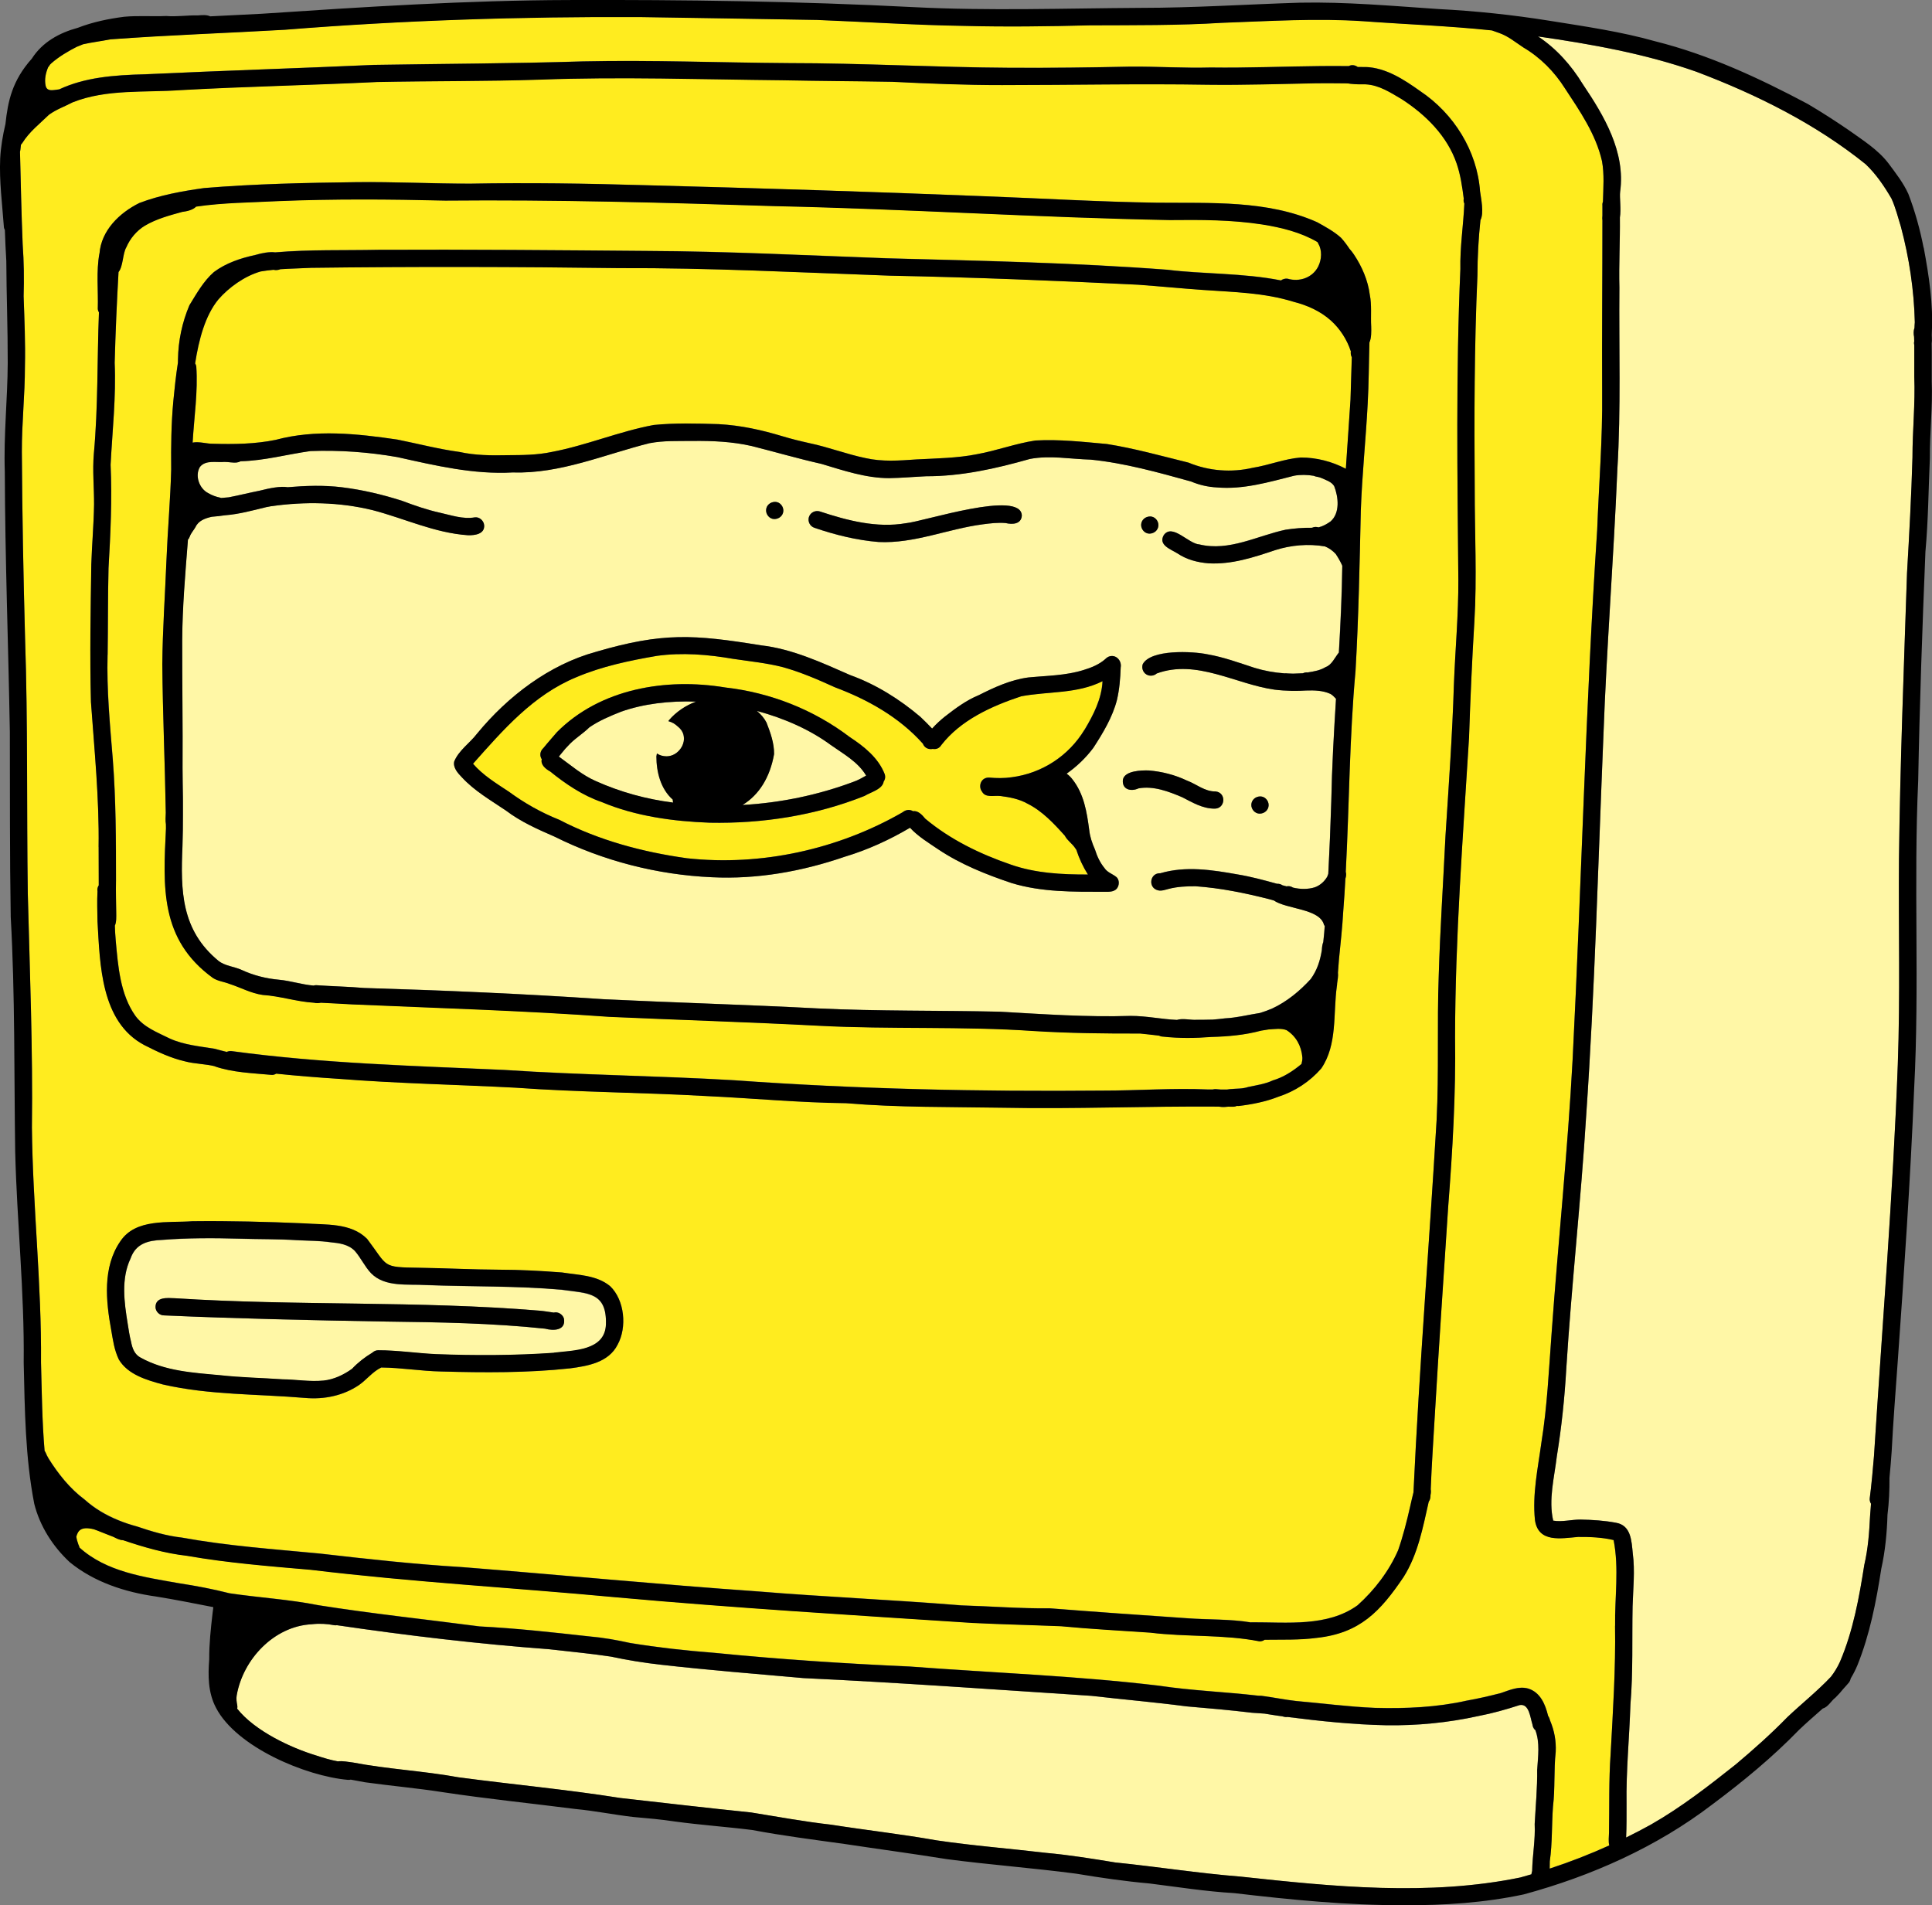
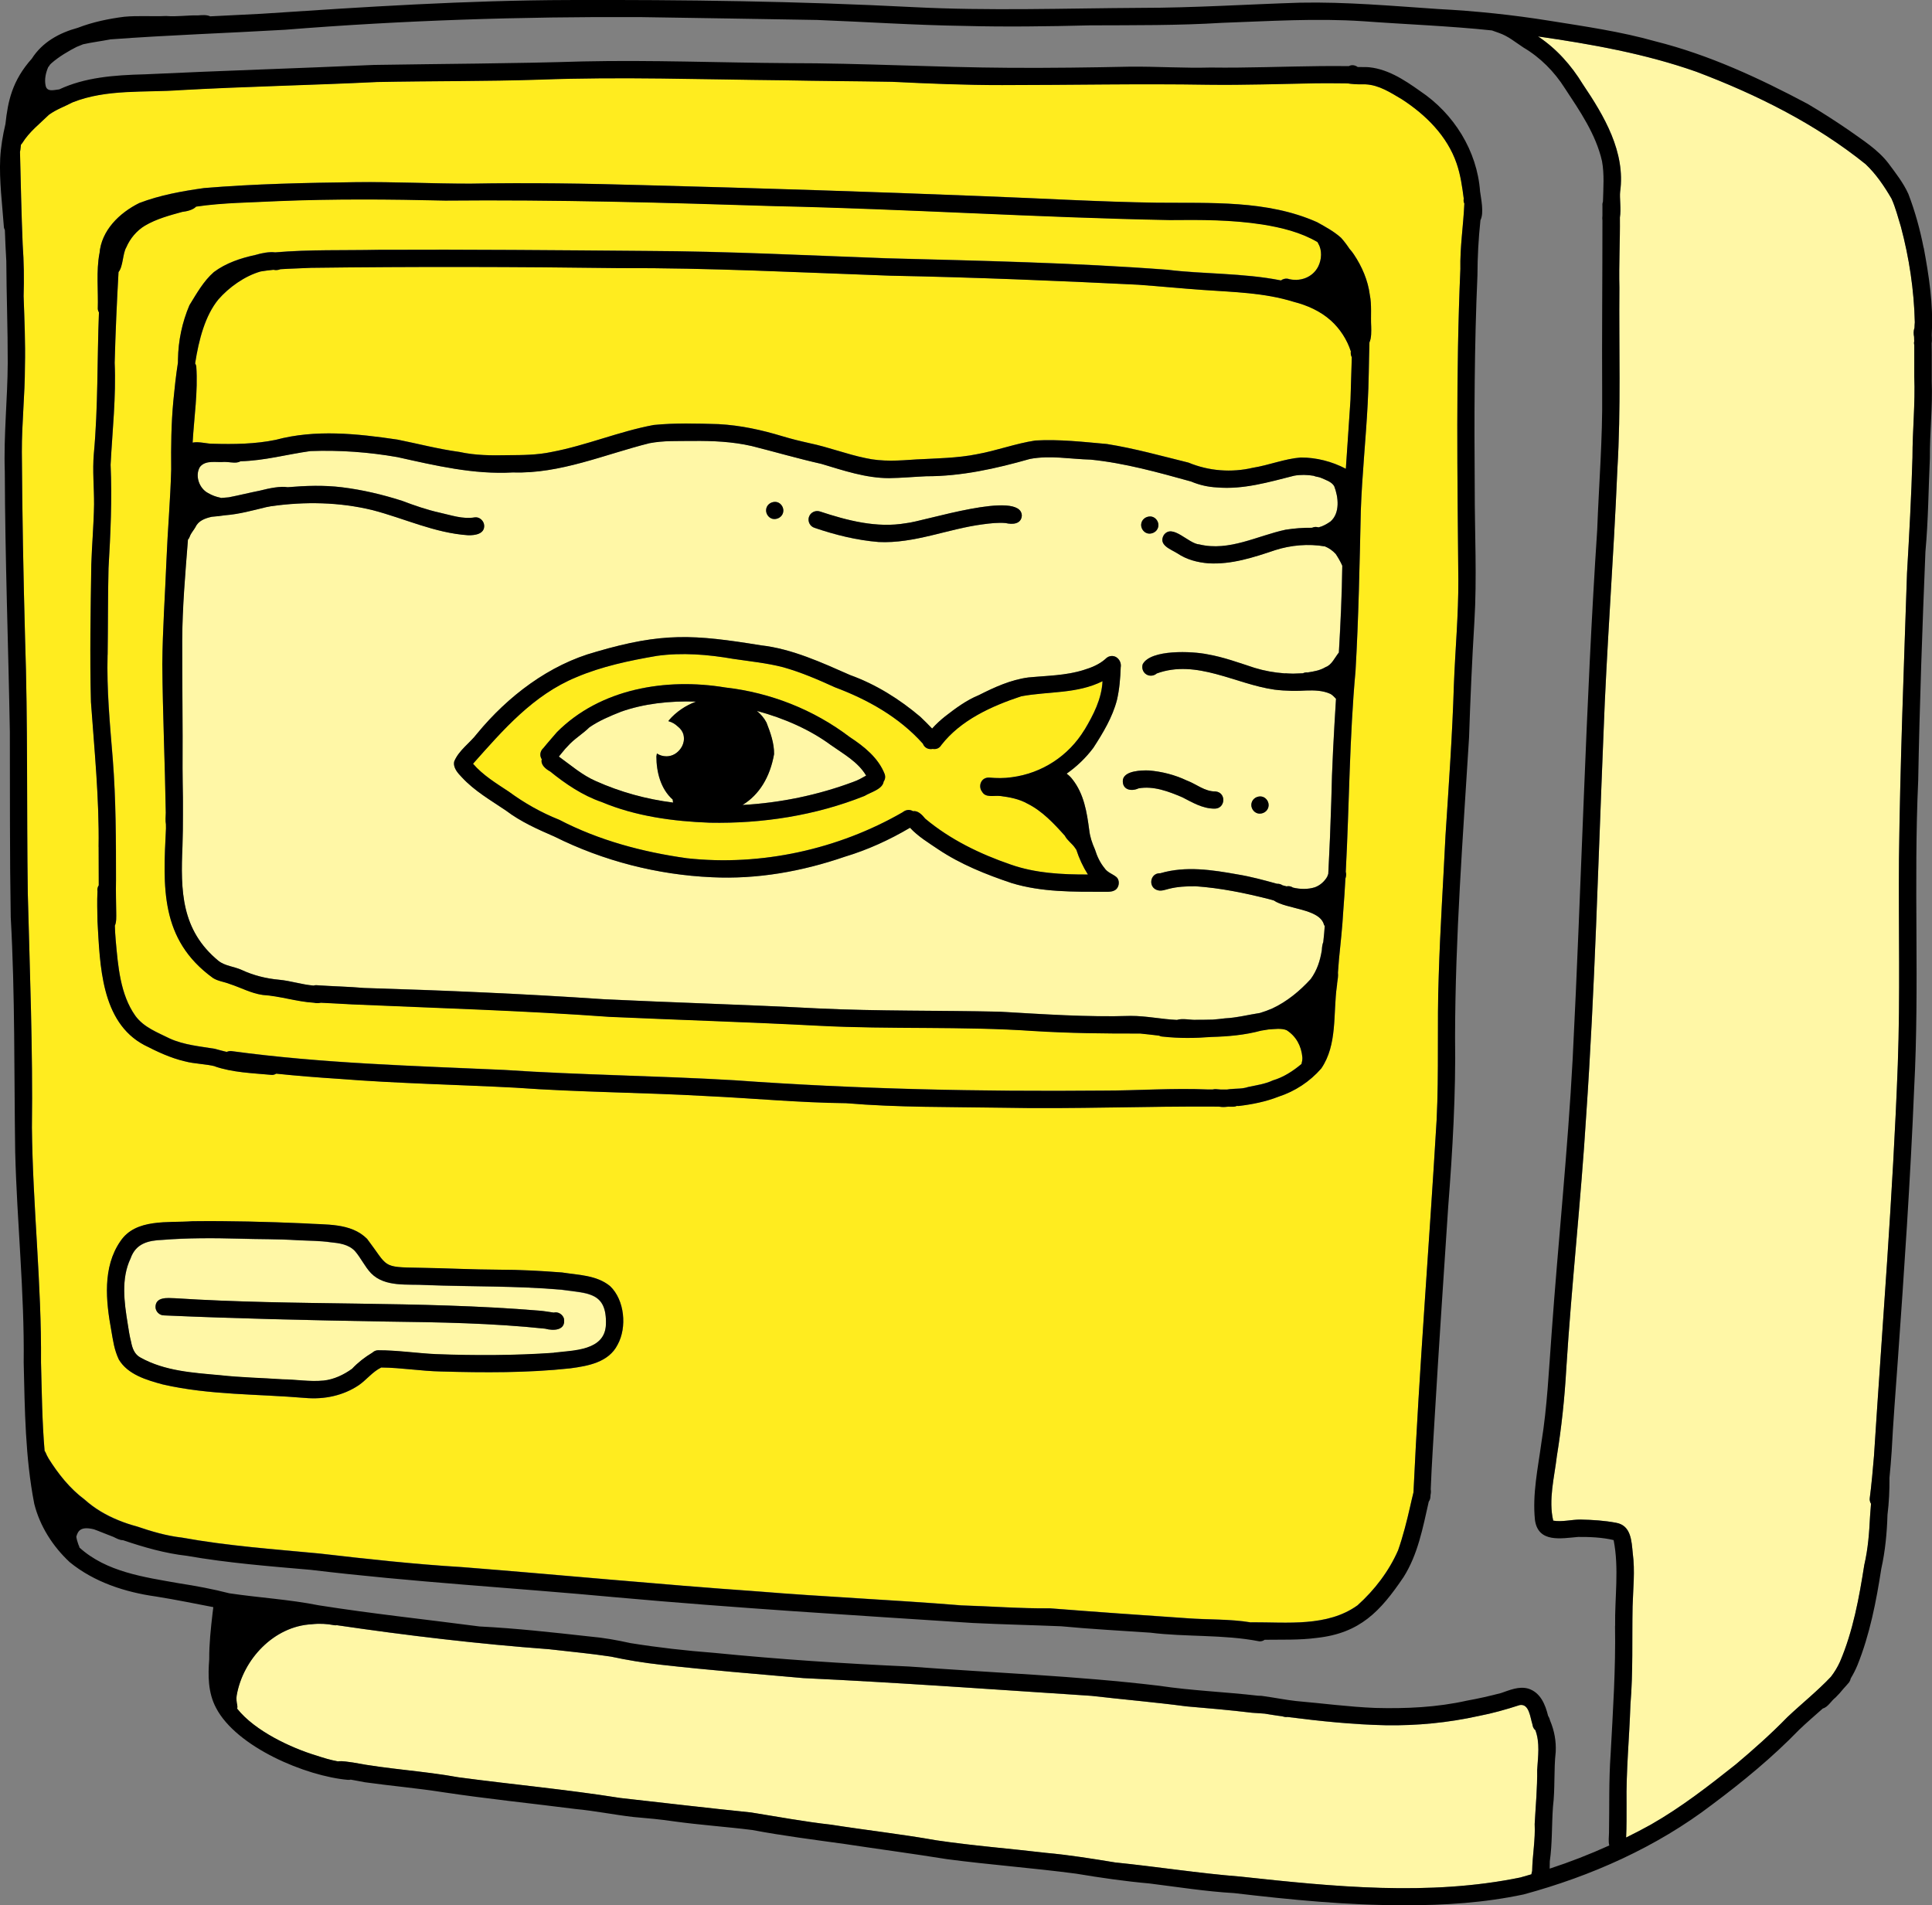
<svg xmlns="http://www.w3.org/2000/svg" width="72" height="71" viewBox="0 0 72 71" fill="none">
  <rect x="0" y="0" width="72" height="71" fill="#808080" stroke="none" />
  <g clip-path="url(#clip0_1157_5462)">
    <path d="M4.411 56.651H4.414C4.634 56.74 4.862 56.817 5.094 56.879C5.645 57.065 6.198 57.231 6.778 57.296C8.501 57.61 10.207 57.727 11.931 57.892C13.695 58.096 15.455 58.29 17.223 58.397C20.9 58.686 24.546 59.044 28.217 59.3C30.747 59.507 33.303 59.615 35.827 59.822C36.926 59.855 38.025 59.943 39.125 59.932C40.829 60.066 42.533 60.185 44.238 60.301C45.031 60.361 45.828 60.327 46.61 60.455C46.626 60.453 46.642 60.452 46.659 60.452C47.973 60.448 49.469 60.629 50.592 59.819C51.226 59.251 51.762 58.549 52.103 57.77C52.283 57.258 52.431 56.675 52.547 56.162C52.587 55.978 52.63 55.794 52.676 55.611C52.894 50.982 53.265 46.362 53.539 41.742C53.629 39.951 53.551 38.155 53.617 36.362C53.67 34.617 53.785 32.874 53.87 31.13C53.99 29.26 54.125 27.395 54.182 25.521C54.234 24.174 54.355 22.912 54.348 21.592C54.314 17.735 54.255 13.877 54.424 10.023C54.407 9.205 54.537 8.395 54.572 7.582C54.542 7.523 54.537 7.459 54.55 7.399C54.492 6.956 54.431 6.511 54.284 6.086C53.933 5.063 53.136 4.276 52.247 3.697C51.826 3.448 51.395 3.163 50.892 3.139C50.696 3.143 50.516 3.139 50.324 3.117C50.297 3.117 50.271 3.113 50.247 3.106C50.21 3.106 50.172 3.106 50.135 3.102C49.78 3.096 49.424 3.102 49.069 3.099C47.706 3.123 46.379 3.17 45.021 3.153C42.463 3.11 39.906 3.166 37.349 3.166C35.978 3.169 34.61 3.11 33.243 3.043C31.881 3.019 30.522 3.013 29.16 2.986C26.148 2.958 23.137 2.849 20.127 2.963C18.102 3.029 16.077 3.012 14.052 3.052C11.61 3.17 9.157 3.218 6.725 3.354C5.39 3.451 3.972 3.307 2.708 3.809C2.415 3.961 2.096 4.074 1.827 4.269C1.48 4.605 1.088 4.909 0.833 5.324C0.815 5.345 0.798 5.368 0.78 5.391C0.772 5.456 0.767 5.522 0.758 5.587C0.754 5.607 0.749 5.629 0.745 5.65C0.774 6.802 0.797 7.954 0.845 9.105C0.891 9.747 0.9 10.388 0.88 11.033C0.91 11.905 0.95 12.779 0.929 13.652C0.929 14.714 0.81 15.775 0.814 16.837C0.827 19.149 0.871 21.462 0.934 23.773C1.042 26.948 0.99 30.125 1.036 33.301C1.111 36.208 1.225 39.107 1.189 42.016C1.22 44.938 1.552 47.847 1.528 50.767C1.556 51.867 1.568 52.97 1.662 54.066C1.681 54.091 1.697 54.116 1.708 54.145C1.733 54.209 1.765 54.27 1.8 54.329C2.167 54.916 2.598 55.46 3.157 55.878C3.528 56.212 3.955 56.46 4.411 56.645V56.651ZM23.018 50.111C22.686 50.772 21.914 50.906 21.246 50.995C19.655 51.167 18.046 51.156 16.448 51.111C15.676 51.096 14.972 50.97 14.21 50.962C13.884 51.12 13.667 51.417 13.376 51.619C12.788 52.015 12.083 52.158 11.381 52.098C9.607 51.947 7.81 51.994 6.07 51.595C5.47 51.431 4.766 51.227 4.429 50.664C4.256 50.292 4.216 49.961 4.149 49.582C3.947 48.486 3.819 47.226 4.487 46.258C5.059 45.399 6.268 45.58 7.174 45.511C8.552 45.495 9.962 45.53 11.334 45.591C12.129 45.651 13.073 45.558 13.681 46.168C14.486 47.226 14.203 47.224 15.647 47.246C16.62 47.26 17.612 47.314 18.579 47.317C19.384 47.317 20.154 47.361 20.946 47.421C21.558 47.518 22.239 47.518 22.738 47.93C23.281 48.449 23.374 49.467 23.018 50.111ZM3.403 21.037C3.428 20.29 3.495 19.546 3.507 18.799C3.511 18.168 3.445 17.538 3.498 16.908C3.66 15.158 3.62 13.393 3.689 11.64C3.664 11.601 3.648 11.557 3.646 11.508C3.667 10.82 3.581 10.114 3.709 9.435C3.709 9.437 3.709 9.442 3.709 9.445C3.709 9.446 3.709 9.449 3.709 9.45C3.773 8.589 4.449 7.932 5.192 7.564C5.961 7.269 6.792 7.12 7.608 7.006C9.497 6.85 11.395 6.812 13.288 6.786C14.698 6.771 16.11 6.843 17.52 6.842C19.687 6.803 21.853 6.835 24.02 6.899C28.229 7.009 32.436 7.141 36.643 7.309C38.801 7.389 40.957 7.52 43.116 7.552C45.112 7.573 47.222 7.448 49.085 8.277C49.396 8.45 49.718 8.622 49.982 8.863C50.096 8.99 50.198 9.127 50.291 9.268C50.359 9.343 50.419 9.419 50.459 9.484C50.757 9.931 50.982 10.452 51.048 10.978C51.128 11.37 51.078 11.771 51.101 12.167C51.105 12.339 51.114 12.592 51.036 12.759C51.012 13.52 51.014 14.284 50.971 15.045C50.902 16.376 50.76 17.705 50.714 19.037C50.67 21.026 50.632 23.013 50.518 24.998C50.29 27.49 50.286 29.991 50.154 32.486C50.178 32.564 50.17 32.651 50.141 32.74C50.118 33.143 50.092 33.545 50.061 33.948C50.028 34.55 49.959 35.149 49.9 35.749C49.886 35.913 49.876 36.077 49.863 36.24C49.877 36.38 49.85 36.506 49.833 36.638C49.831 36.664 49.828 36.689 49.827 36.715C49.827 36.724 49.824 36.732 49.823 36.741C49.678 37.767 49.85 38.926 49.24 39.817C48.815 40.304 48.259 40.668 47.649 40.866C47.176 41.051 46.662 41.155 46.159 41.214C46.137 41.212 46.116 41.211 46.094 41.211C46.053 41.229 46.008 41.241 45.961 41.241C45.898 41.241 45.835 41.241 45.772 41.239C45.689 41.249 45.605 41.256 45.522 41.249C45.486 41.244 45.449 41.239 45.413 41.236C42.729 41.217 40.044 41.332 37.358 41.278C35.415 41.245 33.467 41.273 31.529 41.11C29.789 41.091 28.044 40.924 26.314 40.843C23.946 40.708 21.57 40.702 19.204 40.531C17.024 40.417 14.804 40.374 12.635 40.202C11.854 40.152 11.073 40.09 10.295 40.009C10.239 40.045 10.171 40.063 10.104 40.053C9.396 39.988 8.667 39.966 7.996 39.734C8.005 39.736 8.015 39.737 8.023 39.738C8.025 39.738 8.026 39.738 8.039 39.74C7.657 39.641 7.264 39.65 6.883 39.547C6.351 39.423 5.862 39.191 5.38 38.944C3.753 38.085 3.73 35.938 3.634 34.332C3.63 33.958 3.615 33.586 3.634 33.214C3.617 33.135 3.638 33.056 3.681 32.991C3.681 32.503 3.679 32.018 3.677 31.561C3.703 29.755 3.519 27.956 3.392 26.157C3.346 24.42 3.38 22.743 3.405 21.033L3.403 21.037Z" fill="#FFEC1F" />
    <path d="M4.323 32.841C4.316 33.214 4.328 33.656 4.332 34.004C4.332 34.162 4.345 34.356 4.282 34.492C4.288 34.674 4.296 34.856 4.313 35.038C4.399 35.998 4.48 37.053 5.046 37.851C5.361 38.285 5.871 38.471 6.334 38.701C6.861 38.939 7.452 38.99 8.011 39.081C8.154 39.123 8.301 39.161 8.45 39.197C8.505 39.171 8.568 39.16 8.631 39.167C12.013 39.626 15.395 39.716 18.793 39.868C21.65 40.059 24.515 40.085 27.373 40.253C31.943 40.584 36.516 40.681 41.097 40.638C42.4 40.639 43.704 40.539 45.005 40.596C45.068 40.596 45.133 40.596 45.196 40.596C45.23 40.587 45.267 40.582 45.304 40.584C45.366 40.589 45.429 40.594 45.491 40.598C45.571 40.598 45.651 40.598 45.732 40.598C45.767 40.595 45.805 40.591 45.84 40.584C46.083 40.559 46.289 40.579 46.515 40.504C46.825 40.438 47.152 40.393 47.435 40.259C47.834 40.14 48.191 39.908 48.504 39.646C48.523 39.565 48.543 39.48 48.536 39.395C48.499 38.973 48.304 38.612 47.948 38.386C47.745 38.302 47.484 38.349 47.281 38.359C47.186 38.374 47.09 38.389 46.995 38.404C46.395 38.567 45.772 38.622 45.148 38.638C44.547 38.685 43.943 38.692 43.344 38.627C43.287 38.625 43.238 38.611 43.197 38.59C42.962 38.562 42.728 38.534 42.493 38.511C41.167 38.514 39.845 38.5 38.519 38.417C35.858 38.233 33.186 38.36 30.52 38.222C27.919 38.085 25.316 38.005 22.713 37.89C19.512 37.657 16.333 37.565 13.132 37.425C12.744 37.399 12.348 37.386 11.959 37.364C11.875 37.384 11.785 37.384 11.702 37.364C11.056 37.325 10.44 37.114 9.793 37.073C9.358 37.013 8.969 36.796 8.555 36.662C8.352 36.581 8.125 36.561 7.937 36.441C5.953 35.005 6.079 33.042 6.186 30.868C6.186 30.817 6.185 30.766 6.185 30.714C6.159 30.582 6.175 30.422 6.179 30.284C6.149 28.438 6.064 26.593 6.05 24.748C6.06 23.456 6.153 22.165 6.205 20.873C6.249 19.752 6.353 18.606 6.381 17.488C6.373 16.62 6.381 15.78 6.463 14.925C6.507 14.455 6.557 13.98 6.632 13.51C6.635 13.466 6.636 13.424 6.635 13.386C6.645 12.694 6.79 12.008 7.06 11.37C7.326 10.938 7.583 10.472 7.972 10.135C8.419 9.8 8.969 9.614 9.518 9.497C9.766 9.423 10.041 9.373 10.258 9.4C11.533 9.291 12.82 9.331 14.098 9.305C17.437 9.289 20.776 9.319 24.115 9.348C27.094 9.359 30.07 9.513 33.047 9.621C36.537 9.714 40.034 9.785 43.516 10.049C44.774 10.209 46.342 10.165 47.739 10.447C47.807 10.395 47.892 10.371 47.983 10.381C48.426 10.514 48.917 10.347 49.129 9.924C49.258 9.661 49.277 9.321 49.126 9.066C49.115 9.048 49.106 9.031 49.098 9.014C48.473 8.648 47.756 8.473 47.04 8.36C45.899 8.183 44.744 8.183 43.593 8.196C38.691 8.105 33.796 7.783 28.895 7.677C24.795 7.546 20.698 7.431 16.597 7.471C14.528 7.421 12.414 7.405 10.356 7.49C9.342 7.545 8.314 7.546 7.31 7.696C7.192 7.82 6.966 7.871 6.794 7.891C6.318 8.022 5.832 8.152 5.404 8.404C5.093 8.589 4.844 8.889 4.709 9.212C4.57 9.443 4.594 9.919 4.418 10.135C4.355 11.266 4.305 12.391 4.275 13.514C4.331 14.783 4.189 16.05 4.123 17.316C4.182 18.603 4.12 19.886 4.045 21.171C4.018 22.262 4.028 23.335 4.012 24.396C3.977 25.697 4.1 26.99 4.206 28.285C4.323 29.801 4.326 31.319 4.326 32.837L4.323 32.841Z" fill="#FFEC1F" />
-     <path d="M60.133 57.389C59.705 57.286 59.252 57.269 58.812 57.272C58.179 57.325 57.327 57.502 57.203 56.646C57.102 55.674 57.313 54.708 57.444 53.747C57.66 52.416 57.72 51.053 57.82 49.715C58.063 46.312 58.425 42.883 58.606 39.485C58.941 32.909 59.087 26.313 59.521 19.744C59.584 18.05 59.725 16.356 59.706 14.659C59.695 12.511 59.718 10.363 59.716 8.216C59.708 8.157 59.709 8.095 59.716 8.032C59.716 7.907 59.716 7.783 59.716 7.657C59.711 7.604 59.719 7.552 59.736 7.505C59.749 6.999 59.791 6.49 59.7 5.999C59.473 5 58.872 4.129 58.318 3.287C57.928 2.673 57.405 2.141 56.776 1.769C56.449 1.556 56.21 1.344 55.851 1.22C55.75 1.183 55.687 1.165 55.598 1.13C53.997 0.961 52.399 0.905 50.8 0.787C49.059 0.67 47.272 0.785 45.538 0.847C43.9 0.948 42.257 0.935 40.617 0.941C39.049 0.982 37.48 1.002 35.914 0.961C34.091 0.932 32.27 0.811 30.448 0.74C28.247 0.706 26.044 0.661 23.842 0.633C19.436 0.611 15.005 0.753 10.624 1.105C8.429 1.23 6.271 1.303 4.106 1.464C3.772 1.532 3.428 1.571 3.095 1.646C3.016 1.676 2.939 1.708 2.862 1.74C2.862 1.74 2.863 1.74 2.865 1.739C2.872 1.735 2.879 1.732 2.885 1.728C2.551 1.894 2.185 2.111 1.912 2.356C1.893 2.372 1.877 2.39 1.86 2.407C1.843 2.44 1.823 2.472 1.794 2.499C1.702 2.712 1.649 2.955 1.698 3.187C1.751 3.439 2.021 3.344 2.207 3.327C3.157 2.885 4.212 2.795 5.412 2.765C8.243 2.633 11.107 2.543 13.925 2.416C16.524 2.373 19.123 2.366 21.721 2.285C24.277 2.231 26.833 2.332 29.388 2.349C32.147 2.349 34.882 2.509 37.631 2.523C39.128 2.531 40.627 2.511 42.125 2.48C43.122 2.47 44.118 2.54 45.117 2.513C46.488 2.531 47.877 2.472 49.232 2.459C49.576 2.454 49.92 2.459 50.264 2.46C50.372 2.399 50.502 2.423 50.597 2.493C50.711 2.497 50.826 2.497 50.942 2.497C50.926 2.497 50.909 2.494 50.892 2.493C51.656 2.523 52.319 2.963 52.924 3.391C54.181 4.231 55.047 5.617 55.156 7.128C55.191 7.385 55.311 7.938 55.171 8.199C55.096 8.903 55.06 9.557 55.059 10.263C54.941 12.908 54.937 15.557 54.957 18.204C54.954 19.843 55.042 21.532 54.944 23.164C54.857 24.604 54.794 26.046 54.745 27.489C54.517 31.205 54.231 34.92 54.225 38.647C54.257 40.745 54.132 42.886 53.968 44.969C53.799 47.55 53.624 50.118 53.473 52.695C53.418 53.639 53.354 54.558 53.318 55.495C53.331 55.564 53.325 55.639 53.309 55.713C53.309 55.733 53.308 55.753 53.306 55.774C53.303 55.842 53.281 55.907 53.243 55.959C53.024 56.926 52.842 57.918 52.306 58.766C51.441 60.047 50.683 60.858 49.072 61.034C49.079 61.034 49.086 61.032 49.093 61.031C49.085 61.031 49.076 61.032 49.068 61.034C49.059 61.034 49.05 61.036 49.042 61.036C49.052 61.036 49.062 61.034 49.073 61.032C48.431 61.119 47.776 61.092 47.13 61.102C47.073 61.143 47.003 61.168 46.924 61.159C45.611 60.903 44.184 61.002 42.873 60.838C41.765 60.764 40.651 60.704 39.547 60.599C38.448 60.555 37.347 60.529 36.248 60.476C31.83 60.188 27.39 59.919 22.983 59.523C19.171 59.166 15.378 58.954 11.58 58.496C10.038 58.364 8.495 58.241 6.969 57.975C6.149 57.882 5.361 57.653 4.583 57.392C4.458 57.392 4.339 57.323 4.224 57.268C4.169 57.246 4.111 57.225 4.057 57.202C3.866 57.131 3.68 57.048 3.498 56.986C2.994 56.861 2.905 57.054 2.845 57.259C2.857 57.362 2.889 57.465 2.923 57.559C2.943 57.596 2.955 57.631 2.962 57.667C3.965 58.576 5.371 58.767 6.659 58.995C7.294 59.094 7.926 59.211 8.548 59.37C9.656 59.536 10.776 59.598 11.875 59.818C13.861 60.131 15.881 60.345 17.871 60.606C19.241 60.677 20.605 60.828 21.968 60.98C22.482 61.022 22.991 61.115 23.496 61.226C24.527 61.394 25.566 61.51 26.608 61.59C29.037 61.832 31.452 61.992 33.885 62.1C37.002 62.337 40.09 62.446 43.191 62.815C44.413 63.001 45.658 63.045 46.886 63.187C46.965 63.186 47.047 63.193 47.122 63.207C47.513 63.261 47.908 63.341 48.3 63.386C49.287 63.471 50.261 63.602 51.246 63.642C52.395 63.673 53.544 63.622 54.669 63.37C55.095 63.296 55.516 63.197 55.934 63.089C56.261 62.978 56.601 62.822 56.953 62.922C57.406 63.065 57.588 63.508 57.693 63.939C57.729 63.993 57.755 64.054 57.769 64.118C57.925 64.487 57.997 64.879 57.977 65.278C57.901 65.961 57.959 66.643 57.875 67.323C57.825 68.002 57.852 68.684 57.756 69.361C57.753 69.438 57.755 69.532 57.752 69.632C58.507 69.384 59.249 69.096 59.973 68.768C59.935 68.622 59.961 68.436 59.963 68.292C59.98 67.315 59.954 66.34 60.023 65.365C60.109 63.76 60.214 62.182 60.188 60.582C60.172 59.516 60.341 58.441 60.132 57.385L60.133 57.389Z" fill="#FFEC1F" />
    <path d="M71.361 12.009C71.332 10.81 71.152 9.608 70.842 8.45C70.733 8.098 70.644 7.738 70.493 7.402C70.223 6.939 69.918 6.485 69.527 6.116C67.652 4.608 65.458 3.516 63.213 2.67C61.306 2 59.315 1.646 57.319 1.357C58.005 1.809 58.56 2.436 58.984 3.132C59.784 4.317 60.585 5.664 60.378 7.148C60.352 7.362 60.42 7.791 60.37 8.106C60.38 8.976 60.328 9.848 60.351 10.719C60.331 12.977 60.411 15.237 60.275 17.492C60.136 20.806 59.875 24.109 59.755 27.422C59.559 32.138 59.437 36.88 59.113 41.586C58.921 44.716 58.567 47.89 58.372 50.999C58.31 52.095 58.196 53.185 58.02 54.269C57.928 55.053 57.703 55.889 57.885 56.668C58.22 56.726 58.566 56.625 58.905 56.628C59.351 56.636 59.788 56.663 60.222 56.746C60.791 56.843 60.804 57.429 60.85 57.888C60.936 58.544 60.86 59.205 60.843 59.863C60.818 61.078 60.864 62.311 60.762 63.52C60.722 64.755 60.599 65.988 60.618 67.225C60.618 67.643 60.622 68.061 60.602 68.477C60.913 68.323 61.221 68.165 61.523 67.995C62.651 67.352 63.676 66.557 64.689 65.752C65.354 65.192 66.006 64.613 66.612 63.99C67.145 63.485 67.73 63.021 68.233 62.487C68.366 62.316 68.476 62.136 68.572 61.925C69.061 60.784 69.287 59.531 69.478 58.318C69.62 57.708 69.661 57.122 69.693 56.504C69.706 56.348 69.717 56.193 69.729 56.038C69.69 55.976 69.671 55.904 69.681 55.828C69.714 55.584 69.742 55.331 69.766 55.077C69.766 55.068 69.767 55.061 69.769 55.053C69.795 54.781 69.817 54.51 69.839 54.256C70.15 49.387 70.546 44.539 70.726 39.669C70.819 37.11 70.749 34.548 70.77 31.988C70.814 28.442 70.953 24.897 71.07 21.352C71.154 19.9 71.232 18.493 71.273 17.048C71.272 16.041 71.381 15.039 71.341 14.031C71.337 13.642 71.345 13.253 71.341 12.864C71.328 12.817 71.326 12.767 71.338 12.719C71.338 12.663 71.337 12.607 71.334 12.552C71.311 12.444 71.311 12.318 71.348 12.217C71.351 12.147 71.354 12.077 71.361 12.009Z" fill="#FFF7A6" />
    <path d="M57.108 64.265C57.024 64.016 56.991 63.478 56.632 63.542C56.128 63.706 55.619 63.849 55.096 63.95C53.963 64.201 52.811 64.312 51.65 64.295C50.422 64.269 49.194 64.141 47.978 63.986C47.963 63.989 47.947 63.99 47.931 63.99C47.905 63.99 47.88 63.987 47.855 63.98C47.827 63.973 47.799 63.966 47.771 63.959C47.719 63.952 47.669 63.946 47.617 63.939C47.454 63.919 47.292 63.886 47.129 63.862C47.021 63.853 46.914 63.846 46.806 63.839C46.789 63.839 46.772 63.839 46.756 63.836C46.723 63.833 46.689 63.832 46.656 63.829C45.843 63.731 45.028 63.661 44.214 63.591C43.036 63.435 41.852 63.336 40.673 63.199C37.093 62.965 33.522 62.706 29.941 62.538C28.169 62.381 26.395 62.241 24.626 62.039C24.001 61.969 23.38 61.868 22.765 61.736C22.001 61.62 21.23 61.551 20.462 61.461C17.815 61.266 15.18 60.953 12.555 60.566C12.526 60.571 12.496 60.572 12.463 60.568C12.181 60.512 11.898 60.498 11.614 60.531C10.203 60.603 9.051 61.843 8.819 63.182C8.797 63.306 8.816 63.433 8.84 63.552C8.849 63.595 8.847 63.638 8.837 63.678C9.497 64.51 10.848 65.139 11.785 65.422C12.05 65.511 12.317 65.591 12.588 65.641C12.767 65.615 12.99 65.666 13.154 65.683C14.453 65.933 15.783 65.998 17.087 66.235C19.093 66.503 21.113 66.687 23.11 67.005C24.735 67.187 26.36 67.38 27.988 67.545C28.98 67.703 29.967 67.888 30.967 68C32.274 68.205 33.59 68.352 34.892 68.583C36.249 68.785 37.618 68.889 38.979 69.05C39.843 69.129 40.702 69.267 41.556 69.408C43.118 69.566 44.67 69.811 46.234 69.935C49.675 70.31 53.243 70.669 56.657 69.968C56.794 69.931 56.932 69.89 57.068 69.85C57.075 69.807 57.085 69.764 57.097 69.724C57.107 69.141 57.22 68.56 57.191 67.975C57.229 67.297 57.293 66.624 57.283 65.944C57.315 65.455 57.391 64.949 57.216 64.482C57.158 64.435 57.117 64.365 57.105 64.268L57.108 64.265Z" fill="#FFF7A6" />
    <path d="M44.855 10.806C44.042 10.749 43.234 10.669 42.421 10.609C39.343 10.457 36.264 10.333 33.183 10.273C29.815 10.153 26.449 9.978 23.077 9.99C19.25 9.939 15.423 9.929 11.597 9.979C11.248 9.999 10.851 10.005 10.45 10.032C10.372 10.065 10.282 10.072 10.191 10.053C10.031 10.069 9.872 10.089 9.714 10.116C9.114 10.287 8.526 10.715 8.144 11.154C7.647 11.758 7.412 12.653 7.274 13.543C7.295 13.575 7.311 13.611 7.317 13.652C7.384 14.599 7.235 15.545 7.181 16.493C7.406 16.443 7.73 16.542 7.932 16.536C8.717 16.559 9.512 16.549 10.277 16.39C11.756 15.993 13.314 16.16 14.812 16.381C15.581 16.534 16.342 16.735 17.122 16.841C17.715 16.972 18.32 16.975 18.924 16.962C19.472 16.961 20.022 16.956 20.559 16.842C21.852 16.6 23.073 16.077 24.363 15.836C25.162 15.755 25.977 15.78 26.783 15.805C27.613 15.85 28.376 16.02 29.157 16.255C29.494 16.356 29.832 16.44 30.176 16.516C30.88 16.663 31.553 16.926 32.257 17.07C32.88 17.213 33.517 17.165 34.148 17.12C34.886 17.082 35.702 17.069 36.41 16.925C37.146 16.794 37.85 16.526 38.589 16.415C39.489 16.365 40.369 16.466 41.255 16.546C42.281 16.707 43.284 16.989 44.293 17.239C45.054 17.555 45.896 17.616 46.69 17.431C47.294 17.335 47.87 17.096 48.479 17.049C49.059 17.048 49.644 17.196 50.158 17.468C50.214 16.609 50.277 15.749 50.331 14.889C50.349 14.365 50.364 13.839 50.38 13.313C50.346 13.246 50.33 13.168 50.344 13.089C50.205 12.656 49.942 12.248 49.602 11.943C49.209 11.591 48.722 11.374 48.215 11.245C47.116 10.903 45.979 10.884 44.856 10.804L44.855 10.806Z" fill="#FFEC1F" />
    <path d="M35.077 27.765C35.083 27.755 35.089 27.744 35.094 27.735C35.02 27.886 34.884 27.932 34.758 27.908C34.614 27.938 34.452 27.879 34.389 27.711C33.508 26.726 32.342 26.072 31.113 25.611C30.483 25.325 29.845 25.047 29.176 24.862C28.566 24.705 27.938 24.643 27.314 24.551C26.379 24.388 25.422 24.308 24.476 24.441C23.45 24.618 22.427 24.833 21.479 25.235C19.869 25.896 18.744 27.202 17.626 28.461C17.999 28.893 18.491 29.191 18.963 29.503C19.543 29.929 20.167 30.279 20.836 30.547C22.319 31.319 23.947 31.752 25.598 31.983C28.359 32.286 31.238 31.651 33.634 30.27C33.769 30.16 33.915 30.165 34.024 30.228C34.2 30.2 34.361 30.356 34.477 30.506C35.411 31.289 36.522 31.826 37.669 32.219C38.588 32.543 39.575 32.593 40.541 32.589C40.359 32.301 40.216 31.99 40.11 31.668C40.094 31.648 40.08 31.627 40.068 31.607C39.958 31.437 39.775 31.327 39.68 31.142C39.274 30.689 38.84 30.224 38.293 29.95C37.985 29.775 37.621 29.705 37.273 29.662C37.038 29.634 36.725 29.741 36.596 29.501C36.446 29.313 36.543 28.965 36.861 28.977C37.141 29.001 37.423 29.005 37.701 28.964C38.836 28.816 39.826 28.164 40.412 27.196C40.746 26.636 41.05 26.046 41.084 25.383C40.126 25.864 39.065 25.755 38.051 25.946C36.949 26.313 35.799 26.83 35.074 27.764L35.077 27.765ZM32.932 29.126C32.886 29.417 32.449 29.518 32.22 29.661C30.39 30.392 28.412 30.697 26.452 30.659C25.086 30.609 23.683 30.419 22.424 29.889C21.712 29.645 21.079 29.215 20.502 28.749C20.313 28.645 20.14 28.486 20.19 28.293C20.181 28.28 20.172 28.268 20.167 28.254C20.104 28.119 20.145 27.97 20.25 27.878C20.413 27.675 20.587 27.484 20.754 27.286C22.372 25.658 24.824 25.256 27.025 25.619C28.712 25.811 30.318 26.442 31.667 27.467C32.207 27.821 32.739 28.245 32.972 28.854C33.004 28.964 32.982 29.056 32.932 29.126Z" fill="#FFEC1F" />
    <path d="M25.936 26.149C24.942 26.112 23.971 26.23 23.136 26.526C22.729 26.689 22.328 26.857 21.965 27.105C21.709 27.357 21.388 27.541 21.153 27.812C21.034 27.929 20.935 28.07 20.825 28.197C21.272 28.518 21.689 28.884 22.197 29.108C23.116 29.521 24.089 29.786 25.085 29.912C25.075 29.878 25.068 29.84 25.069 29.8C24.616 29.4 24.461 28.77 24.46 28.19C24.466 28.153 24.473 28.117 24.479 28.081C24.529 28.114 24.585 28.141 24.642 28.159C24.704 28.177 24.768 28.187 24.831 28.187C24.913 28.187 24.994 28.171 25.07 28.139C25.166 28.099 25.244 28.036 25.314 27.96C25.397 27.868 25.454 27.756 25.477 27.634C25.493 27.55 25.489 27.467 25.469 27.384C25.436 27.258 25.354 27.149 25.251 27.071C25.164 26.987 25.053 26.92 24.936 26.887C24.926 26.884 24.916 26.881 24.906 26.878C24.913 26.867 24.92 26.856 24.927 26.843C25.191 26.535 25.545 26.296 25.935 26.15L25.936 26.149Z" fill="#FFF7A6" />
    <path d="M20.949 48.068C19.261 47.92 17.56 47.956 15.878 47.893C15.194 47.847 14.352 47.984 13.829 47.453C13.591 47.203 13.45 46.88 13.224 46.622C12.987 46.375 12.642 46.329 12.318 46.298C11.92 46.24 11.517 46.242 11.116 46.224C10.351 46.174 9.644 46.188 8.886 46.164C7.96 46.137 6.96 46.137 6.054 46.21C5.52 46.231 5.061 46.342 4.867 46.901C4.505 47.657 4.63 48.544 4.76 49.341C4.795 49.564 4.829 49.792 4.885 50.01C4.93 50.246 5.013 50.483 5.243 50.6C6.145 51.1 7.192 51.161 8.198 51.253C8.992 51.34 9.757 51.352 10.521 51.405C11.036 51.412 11.547 51.504 12.062 51.452C12.443 51.411 12.811 51.237 13.119 51.015C13.341 50.779 13.599 50.578 13.877 50.413C13.935 50.358 14.011 50.322 14.094 50.323C14.797 50.321 15.557 50.436 16.242 50.467C17.702 50.522 19.189 50.519 20.644 50.417C21.378 50.329 22.544 50.348 22.581 49.368C22.622 48.155 21.909 48.208 20.949 48.073V48.068ZM20.316 49.515C18.343 49.306 16.356 49.276 14.372 49.249C11.623 49.202 8.867 49.142 6.123 49.021C5.947 49.025 5.798 48.881 5.794 48.707C5.801 48.319 6.241 48.371 6.519 48.381C11.059 48.674 15.582 48.468 20.109 48.844C20.286 48.859 20.459 48.891 20.634 48.915C20.794 48.872 20.968 48.983 21.014 49.138C21.094 49.584 20.628 49.602 20.314 49.515H20.316Z" fill="#FFF7A6" />
    <path d="M30.96 27.762C30.202 27.202 29.239 26.769 28.206 26.492C28.352 26.613 28.477 26.759 28.564 26.927C28.71 27.3 28.854 27.697 28.846 28.103C28.696 28.958 28.295 29.618 27.67 29.997C29.089 29.919 30.494 29.625 31.807 29.134C31.976 29.075 32.125 28.988 32.277 28.903C31.975 28.39 31.436 28.099 30.96 27.762Z" fill="#FFF7A6" />
    <path d="M49.373 20.36C48.754 20.252 48.097 20.316 47.524 20.498C46.716 20.769 45.894 21.04 45.031 20.99C44.625 20.959 44.223 20.853 43.883 20.624C43.635 20.467 43.154 20.315 43.368 19.94C43.688 19.491 44.284 20.263 44.693 20.286C45.802 20.557 46.855 19.963 47.914 19.737C48.228 19.69 48.562 19.66 48.894 19.666C48.953 19.639 49.019 19.628 49.085 19.64C49.103 19.643 49.122 19.646 49.139 19.65C49.298 19.612 49.447 19.526 49.579 19.434C49.945 19.119 49.879 18.523 49.72 18.114C49.618 17.946 49.401 17.884 49.23 17.806C49.146 17.767 49.053 17.77 48.969 17.735C48.966 17.733 48.963 17.73 48.959 17.729C48.715 17.688 48.467 17.682 48.225 17.726C47.286 17.963 46.329 18.248 45.35 18.162C45.018 18.145 44.691 18.071 44.385 17.941C43.158 17.602 41.915 17.254 40.646 17.126C39.865 17.105 39.144 16.959 38.382 17.1C37.118 17.46 35.831 17.747 34.51 17.746C34.051 17.767 33.593 17.81 33.133 17.816C32.266 17.816 31.432 17.531 30.61 17.286C29.739 17.089 28.884 16.841 28.018 16.621C27.294 16.455 26.551 16.422 25.81 16.43C25.235 16.438 24.739 16.412 24.199 16.515C22.521 16.935 20.878 17.66 19.116 17.604C17.655 17.689 16.227 17.348 14.81 17.033C13.741 16.845 12.655 16.767 11.569 16.807C10.675 16.932 9.85 17.167 8.962 17.187C8.923 17.21 8.876 17.226 8.822 17.233C8.67 17.249 8.516 17.212 8.364 17.212C8.059 17.241 7.668 17.129 7.449 17.397C7.252 17.722 7.422 18.201 7.753 18.372C7.909 18.465 8.043 18.51 8.213 18.546C8.221 18.549 8.228 18.553 8.235 18.556C8.331 18.546 8.426 18.539 8.521 18.532C8.908 18.457 9.294 18.359 9.679 18.283C10.051 18.188 10.45 18.11 10.719 18.154C11.395 18.097 12.072 18.075 12.738 18.157C13.502 18.251 14.25 18.427 14.982 18.661C15.436 18.834 15.919 19 16.385 19.103C16.812 19.197 17.249 19.355 17.692 19.278C17.865 19.253 18.027 19.402 18.041 19.569C18.066 19.901 17.693 19.95 17.44 19.944C16.187 19.858 15.072 19.317 13.879 19.008C12.642 18.705 11.365 18.684 10.107 18.861C10.044 18.872 9.982 18.884 9.921 18.896C9.409 19.022 8.908 19.16 8.383 19.2C8.22 19.224 8.056 19.244 7.892 19.256C7.644 19.311 7.396 19.399 7.285 19.636C7.217 19.76 7.116 19.86 7.069 19.994C7.056 20.038 7.032 20.077 7.002 20.109C6.903 21.369 6.792 22.63 6.788 23.867C6.787 25.46 6.813 27.038 6.801 28.626C6.801 28.987 6.808 29.347 6.814 29.708C6.814 29.768 6.814 29.826 6.815 29.886C6.817 30.041 6.817 30.197 6.815 30.354C6.815 30.747 6.811 31.14 6.798 31.532C6.798 31.53 6.798 31.525 6.798 31.522C6.798 31.537 6.798 31.551 6.798 31.565C6.798 31.554 6.798 31.542 6.798 31.532C6.727 33.19 6.745 34.66 8.142 35.807C8.387 36 8.723 36.015 9.004 36.144C9.444 36.347 9.908 36.463 10.388 36.508C10.839 36.548 11.246 36.691 11.685 36.727C11.716 36.717 11.749 36.711 11.782 36.712C12.377 36.755 12.973 36.764 13.568 36.816C16.535 36.905 19.532 37.034 22.492 37.235C25.151 37.365 27.81 37.438 30.467 37.578C32.727 37.686 34.991 37.649 37.254 37.7C38.899 37.793 40.494 37.908 42.135 37.857C42.712 37.855 43.284 37.982 43.86 38.007C44.072 37.935 44.393 38.019 44.589 38.002C44.581 38.002 44.572 38.002 44.564 38.002H44.558C44.77 38.002 44.981 38.001 45.19 37.995C45.343 37.982 45.496 37.968 45.648 37.948C46.084 37.927 46.521 37.814 46.955 37.747C47.109 37.7 47.261 37.646 47.411 37.58C47.957 37.327 48.441 36.926 48.844 36.484C49.085 36.152 49.197 35.797 49.26 35.402C49.264 35.3 49.277 35.194 49.313 35.104C49.324 34.992 49.334 34.879 49.347 34.767C49.354 34.68 49.36 34.591 49.367 34.504C49.358 34.492 49.348 34.48 49.34 34.466C49.192 33.856 47.944 33.883 47.47 33.555C47.411 33.538 47.352 33.521 47.294 33.505C46.394 33.277 45.479 33.089 44.551 33.025C44.214 33.025 43.874 33.039 43.546 33.125C43.422 33.154 43.28 33.21 43.152 33.176C42.768 33.082 42.847 32.523 43.242 32.54C44.184 32.262 45.171 32.413 46.118 32.584C46.619 32.666 47.106 32.8 47.592 32.934C47.663 32.929 47.735 32.948 47.792 32.989C47.842 33.003 47.892 33.016 47.943 33.029C48.019 33.012 48.103 33.022 48.183 33.075C48.449 33.139 48.744 33.147 49.005 33.062C49.199 32.989 49.354 32.849 49.459 32.671C49.47 32.634 49.485 32.599 49.499 32.563C49.548 31.662 49.584 30.76 49.611 29.856C49.635 28.582 49.708 27.31 49.787 26.039C49.721 25.976 49.664 25.902 49.579 25.857C49.294 25.727 48.984 25.721 48.675 25.73C48.506 25.741 48.337 25.745 48.168 25.742C48.155 25.742 48.142 25.742 48.129 25.742C47.917 25.738 47.705 25.724 47.494 25.698C46.038 25.492 44.594 24.552 43.106 25.095C43.02 25.172 42.891 25.201 42.778 25.16C42.61 25.1 42.53 24.914 42.585 24.749C42.886 24.189 44.438 24.264 44.993 24.381C45.595 24.484 46.173 24.698 46.752 24.886C47.114 24.997 47.487 25.064 47.864 25.091C47.907 25.088 47.951 25.091 47.996 25.095C48.06 25.098 48.123 25.102 48.188 25.102C48.308 25.095 48.43 25.091 48.555 25.088C48.61 25.061 48.672 25.048 48.732 25.057C48.979 25.018 49.192 24.983 49.403 24.856C49.624 24.782 49.742 24.502 49.892 24.317C49.955 23.238 50.005 22.159 50.019 21.079C49.952 20.925 49.859 20.765 49.776 20.641C49.664 20.52 49.525 20.417 49.37 20.357L49.373 20.36ZM46.97 29.681C47.146 29.681 47.285 29.846 47.279 30.014C47.272 30.194 47.119 30.322 46.944 30.322C46.769 30.322 46.629 30.157 46.634 29.989C46.642 29.809 46.795 29.681 46.97 29.681ZM30.145 19.267C30.199 19.099 30.383 19.009 30.55 19.06C31.581 19.401 32.674 19.687 33.764 19.498C34.411 19.441 38.059 18.235 38.078 19.218C38.055 19.539 37.724 19.552 37.476 19.494C37.191 19.468 36.904 19.502 36.62 19.541C35.318 19.71 34.071 20.265 32.741 20.199C31.924 20.134 31.125 19.934 30.351 19.67C30.182 19.619 30.089 19.431 30.142 19.267H30.145ZM28.887 18.703C29.063 18.703 29.202 18.869 29.193 19.038C29.185 19.218 29.033 19.343 28.856 19.343C28.68 19.343 28.541 19.176 28.55 19.008C28.558 18.826 28.71 18.703 28.887 18.703ZM41.766 24.867C41.752 25.276 41.719 25.687 41.626 26.086C41.46 26.73 41.107 27.313 40.748 27.868C40.468 28.241 40.13 28.566 39.752 28.831C39.833 28.89 39.906 28.962 39.959 29.032C40.399 29.582 40.505 30.268 40.593 30.928C40.62 31.185 40.703 31.424 40.808 31.659C40.886 31.909 40.994 32.145 41.162 32.349C41.271 32.517 41.47 32.566 41.614 32.691C41.708 32.782 41.715 32.934 41.663 33.046C41.572 33.246 41.348 33.236 41.162 33.234C39.995 33.231 38.827 33.25 37.702 32.909C36.749 32.589 35.805 32.212 34.967 31.652C34.601 31.404 34.215 31.173 33.915 30.847C33.15 31.299 32.336 31.671 31.483 31.927C29.891 32.475 28.217 32.774 26.529 32.691C24.503 32.602 22.484 32.084 20.67 31.179C20.041 30.905 19.407 30.626 18.858 30.208C18.291 29.823 17.683 29.477 17.215 28.968C17.064 28.813 16.877 28.61 16.928 28.378C17.097 27.96 17.516 27.688 17.785 27.333C18.929 25.945 20.466 24.769 22.215 24.29C24.699 23.562 25.857 23.643 28.361 24.049C29.521 24.179 30.646 24.701 31.685 25.158C32.645 25.505 33.528 26.058 34.303 26.716C34.454 26.856 34.596 27.004 34.739 27.151C34.889 26.98 35.066 26.823 35.219 26.7C35.614 26.394 36.014 26.095 36.481 25.904C37.063 25.61 37.671 25.331 38.324 25.247C39.018 25.18 39.72 25.18 40.391 24.966C40.675 24.882 40.96 24.765 41.185 24.568C41.238 24.515 41.294 24.471 41.371 24.454C41.616 24.398 41.808 24.635 41.768 24.866L41.766 24.867ZM42.812 28.713C43.303 28.754 43.781 28.877 44.225 29.087C44.584 29.22 44.896 29.501 45.296 29.495C45.716 29.534 45.671 30.154 45.247 30.136C44.812 30.131 44.438 29.906 44.062 29.714C43.555 29.497 42.989 29.279 42.428 29.38C42.136 29.513 41.801 29.42 41.847 29.051C41.917 28.722 42.537 28.703 42.811 28.713H42.812ZM42.834 19.888C42.658 19.888 42.519 19.722 42.527 19.553C42.536 19.372 42.688 19.248 42.864 19.248C43.04 19.248 43.179 19.415 43.171 19.583C43.162 19.764 43.01 19.888 42.834 19.888Z" fill="#FFF7A6" />
    <path d="M71.688 9.234C71.554 8.552 71.369 7.878 71.12 7.229C70.934 6.815 70.647 6.451 70.378 6.088C69.981 5.57 69.421 5.225 68.896 4.849C68.394 4.506 67.883 4.175 67.359 3.868C65.553 2.908 63.686 2.041 61.694 1.541C60.403 1.176 59.071 0.986 57.749 0.774C56.372 0.553 54.986 0.408 53.593 0.336C51.898 0.222 50.154 0.065 48.446 0.1C46.465 0.161 44.502 0.293 42.509 0.293C39.683 0.309 36.855 0.41 34.031 0.265C29.761 0.045 25.485 -0.013 21.21 0.001C17.38 0.011 13.573 0.258 9.747 0.513C9.112 0.543 8.473 0.576 7.833 0.609C7.702 0.544 7.522 0.563 7.376 0.574C6.983 0.564 6.589 0.63 6.196 0.596C5.676 0.62 5.156 0.576 4.633 0.624C4.05 0.698 3.454 0.821 2.9 1.036C2.214 1.223 1.582 1.565 1.186 2.185C0.453 3.007 0.295 3.766 0.203 4.621C0.103 5.044 0.03 5.475 0.007 5.905C-0.03 6.752 0.082 7.594 0.143 8.437C0.143 8.485 0.158 8.531 0.181 8.571C0.195 8.956 0.211 9.342 0.235 9.727C0.241 10.992 0.291 12.26 0.288 13.527C0.282 14.862 0.133 16.229 0.179 17.582C0.189 20.812 0.311 24.039 0.367 27.267C0.374 29.572 0.361 31.876 0.4 34.181C0.563 37.094 0.523 40.012 0.566 42.93C0.632 45.548 0.913 48.157 0.883 50.778C0.924 52.537 0.939 54.31 1.277 56.042C1.485 56.874 1.97 57.633 2.598 58.216C3.504 58.958 4.664 59.336 5.815 59.496C6.533 59.61 7.241 59.756 7.95 59.892C7.94 59.966 7.932 60.041 7.922 60.116C7.856 60.686 7.794 61.257 7.797 61.832C7.751 62.439 7.748 63.073 8.051 63.645C8.807 65.102 11.388 66.191 12.969 66.329C13.006 66.332 13.04 66.327 13.072 66.32C13.245 66.349 13.419 66.386 13.592 66.417C14.564 66.553 15.54 66.637 16.51 66.789C18.149 67.036 19.798 67.204 21.442 67.414C22.166 67.482 22.879 67.629 23.602 67.712C24.115 67.757 24.628 67.801 25.136 67.878C26.101 68.011 27.072 68.076 28.038 68.198C29.177 68.413 30.328 68.558 31.477 68.718C32.746 68.91 34.024 69.08 35.292 69.284C36.894 69.495 38.506 69.613 40.108 69.825C41.01 69.976 41.927 70.109 42.84 70.19C43.89 70.321 44.935 70.488 45.992 70.549C48.092 70.795 50.207 71.006 52.323 71C53.816 71.008 55.323 70.909 56.786 70.597C59.301 69.915 61.733 68.835 63.806 67.25C64.95 66.396 66.056 65.487 67.049 64.462C67.33 64.192 67.634 63.933 67.932 63.668C68.126 63.619 68.246 63.378 68.406 63.259C68.511 63.156 68.608 63.046 68.7 62.932C68.774 62.852 68.846 62.771 68.916 62.687C68.946 62.639 68.963 62.593 68.971 62.549C69.065 62.393 69.148 62.231 69.219 62.061C69.683 60.911 69.921 59.682 70.11 58.461C70.255 57.815 70.322 57.121 70.341 56.451C70.398 55.996 70.419 55.532 70.415 55.071C70.447 54.743 70.475 54.416 70.497 54.086C70.554 52.972 70.643 51.861 70.723 50.737C70.963 47.373 71.196 43.947 71.335 40.562C71.537 36.739 71.311 32.909 71.486 29.085C71.538 26.243 71.639 23.401 71.755 20.561C71.862 19.399 71.868 18.235 71.921 17.072C71.914 16.118 72.027 15.167 71.99 14.214C71.986 13.743 71.996 13.274 71.987 12.804C72.01 12.666 71.983 12.523 71.994 12.384C72.049 11.327 71.885 10.271 71.692 9.232L71.688 9.234ZM1.8 54.334C1.765 54.276 1.732 54.215 1.708 54.15C1.698 54.12 1.681 54.095 1.662 54.072C1.568 52.974 1.558 51.871 1.528 50.772C1.553 47.853 1.219 44.945 1.189 42.022C1.227 39.112 1.111 36.212 1.036 33.307C0.99 30.13 1.042 26.954 0.934 23.778C0.871 21.466 0.828 19.154 0.814 16.842C0.81 15.779 0.929 14.72 0.929 13.658C0.95 12.784 0.91 11.91 0.88 11.038C0.9 10.395 0.891 9.752 0.845 9.111C0.797 7.959 0.774 6.808 0.745 5.656C0.749 5.634 0.752 5.613 0.758 5.593C0.765 5.528 0.772 5.462 0.78 5.396C0.798 5.374 0.815 5.352 0.833 5.329C1.088 4.916 1.48 4.612 1.827 4.275C2.096 4.079 2.415 3.968 2.708 3.814C3.972 3.312 5.388 3.456 6.725 3.36C9.157 3.224 11.609 3.176 14.052 3.057C16.077 3.016 18.102 3.035 20.127 2.969C23.137 2.855 26.149 2.963 29.16 2.992C30.522 3.02 31.881 3.025 33.243 3.049C34.61 3.116 35.978 3.173 37.348 3.171C39.906 3.171 42.463 3.116 45.021 3.159C46.379 3.176 47.706 3.129 49.069 3.104C49.424 3.104 49.78 3.1 50.135 3.107C50.172 3.11 50.21 3.111 50.247 3.111C50.271 3.117 50.297 3.121 50.324 3.123C50.515 3.143 50.694 3.147 50.892 3.144C51.395 3.168 51.826 3.454 52.247 3.703C53.136 4.28 53.933 5.069 54.284 6.092C54.431 6.518 54.492 6.961 54.55 7.405C54.537 7.465 54.542 7.529 54.572 7.587C54.536 8.401 54.406 9.211 54.424 10.029C54.255 13.883 54.314 17.74 54.348 21.597C54.355 22.917 54.233 24.18 54.182 25.527C54.125 27.4 53.991 29.266 53.87 31.136C53.785 32.879 53.67 34.623 53.617 36.367C53.55 38.16 53.629 39.956 53.538 41.748C53.265 46.368 52.892 50.987 52.676 55.617C52.63 55.8 52.589 55.982 52.547 56.167C52.431 56.68 52.283 57.263 52.103 57.775C51.762 58.555 51.226 59.256 50.592 59.825C49.469 60.634 47.973 60.453 46.659 60.458C46.643 60.458 46.626 60.458 46.61 60.461C45.828 60.332 45.029 60.367 44.238 60.307C42.533 60.191 40.829 60.071 39.125 59.937C38.025 59.949 36.926 59.861 35.827 59.828C33.303 59.622 30.747 59.514 28.217 59.306C24.547 59.048 20.9 58.692 17.223 58.402C15.455 58.295 13.695 58.102 11.931 57.898C10.206 57.732 8.501 57.615 6.778 57.302C6.199 57.236 5.645 57.071 5.094 56.884C4.862 56.823 4.634 56.746 4.414 56.656H4.411C3.955 56.471 3.529 56.223 3.157 55.889C2.598 55.472 2.167 54.926 1.8 54.34V54.334ZM57.286 65.943C57.296 66.623 57.23 67.297 57.194 67.974C57.223 68.558 57.11 69.14 57.1 69.723C57.088 69.763 57.078 69.805 57.071 69.848C56.933 69.888 56.797 69.929 56.66 69.966C53.246 70.668 49.678 70.307 46.237 69.934C44.672 69.811 43.121 69.564 41.559 69.406C40.705 69.265 39.845 69.127 38.982 69.049C37.621 68.887 36.251 68.783 34.895 68.581C33.593 68.35 32.277 68.203 30.97 67.998C29.97 67.887 28.984 67.701 27.991 67.543C26.363 67.376 24.738 67.186 23.113 67.003C21.114 66.685 19.096 66.501 17.09 66.233C15.786 65.995 14.456 65.931 13.156 65.682C12.993 65.665 12.771 65.613 12.59 65.639C12.318 65.589 12.053 65.509 11.788 65.421C10.851 65.139 9.499 64.509 8.84 63.676C8.85 63.636 8.852 63.594 8.843 63.551C8.819 63.431 8.8 63.304 8.822 63.18C9.054 61.842 10.206 60.602 11.617 60.529C11.902 60.496 12.183 60.51 12.466 60.566C12.499 60.57 12.529 60.569 12.557 60.565C15.183 60.95 17.818 61.263 20.465 61.46C21.231 61.55 22.004 61.618 22.768 61.735C23.382 61.867 24.003 61.967 24.629 62.037C26.396 62.238 28.171 62.378 29.944 62.536C33.525 62.704 37.096 62.964 40.676 63.197C41.855 63.334 43.039 63.434 44.217 63.589C45.032 63.658 45.846 63.729 46.659 63.827C46.692 63.83 46.726 63.832 46.759 63.834C46.776 63.837 46.792 63.837 46.809 63.837C46.917 63.844 47.024 63.852 47.132 63.86C47.295 63.883 47.457 63.917 47.62 63.937C47.67 63.944 47.722 63.95 47.773 63.957C47.802 63.964 47.829 63.97 47.858 63.978C47.884 63.984 47.908 63.988 47.934 63.988C47.95 63.988 47.966 63.987 47.981 63.984C49.195 64.139 50.425 64.268 51.653 64.293C52.813 64.311 53.966 64.199 55.099 63.949C55.622 63.849 56.131 63.705 56.635 63.541C56.993 63.477 57.028 64.014 57.111 64.263C57.123 64.36 57.164 64.43 57.221 64.477C57.395 64.945 57.32 65.451 57.289 65.94L57.286 65.943ZM60.188 60.587C60.214 62.188 60.11 63.766 60.023 65.371C59.954 66.345 59.98 67.321 59.963 68.297C59.961 68.441 59.934 68.628 59.973 68.773C59.249 69.101 58.507 69.391 57.752 69.637C57.754 69.537 57.754 69.442 57.756 69.366C57.853 68.689 57.825 68.008 57.875 67.328C57.958 66.648 57.901 65.967 57.977 65.284C57.997 64.883 57.925 64.493 57.769 64.124C57.754 64.061 57.729 63.998 57.693 63.944C57.588 63.514 57.406 63.07 56.953 62.928C56.602 62.83 56.263 62.983 55.934 63.095C55.516 63.203 55.095 63.301 54.669 63.376C53.546 63.628 52.396 63.679 51.246 63.648C50.261 63.608 49.287 63.477 48.3 63.391C47.908 63.347 47.513 63.267 47.121 63.213C47.047 63.199 46.967 63.19 46.886 63.193C45.658 63.05 44.415 63.006 43.191 62.821C40.091 62.45 37.002 62.341 33.885 62.105C31.452 61.997 29.038 61.836 26.608 61.595C25.566 61.515 24.526 61.398 23.495 61.232C22.991 61.12 22.482 61.029 21.968 60.985C20.605 60.834 19.241 60.681 17.871 60.612C15.88 60.351 13.861 60.137 11.875 59.823C10.776 59.604 9.656 59.541 8.548 59.376C7.926 59.216 7.294 59.099 6.659 59.001C5.371 58.773 3.965 58.582 2.962 57.672C2.955 57.637 2.945 57.601 2.923 57.564C2.889 57.47 2.857 57.367 2.844 57.265C2.905 57.06 2.995 56.869 3.498 56.991C3.68 57.054 3.866 57.138 4.057 57.208C4.111 57.231 4.167 57.252 4.224 57.273C4.339 57.329 4.457 57.397 4.583 57.397C5.361 57.66 6.149 57.888 6.969 57.98C8.493 58.247 10.038 58.368 11.58 58.502C15.379 58.96 19.171 59.172 22.983 59.528C27.39 59.925 31.83 60.194 36.248 60.482C37.347 60.536 38.447 60.56 39.547 60.605C40.65 60.71 41.765 60.768 42.873 60.844C44.182 61.008 45.611 60.907 46.924 61.165C47.004 61.173 47.073 61.149 47.13 61.108C47.776 61.098 48.431 61.125 49.073 61.038C50.683 60.862 51.442 60.051 52.308 58.77C52.843 57.922 53.026 56.93 53.245 55.963C53.282 55.911 53.305 55.847 53.308 55.778C53.308 55.758 53.309 55.738 53.311 55.717C53.327 55.643 53.332 55.569 53.319 55.499C53.355 54.562 53.42 53.643 53.474 52.699C53.626 50.122 53.801 47.554 53.97 44.974C54.132 42.891 54.258 40.749 54.226 38.651C54.232 34.926 54.519 31.209 54.747 27.493C54.795 26.05 54.858 24.609 54.946 23.168C55.045 21.538 54.957 19.847 54.959 18.208C54.939 15.559 54.943 12.912 55.06 10.267C55.063 9.561 55.098 8.907 55.172 8.203C55.313 7.942 55.191 7.388 55.158 7.133C55.049 5.623 54.182 4.235 52.925 3.395C52.322 2.966 51.657 2.527 50.893 2.497C50.909 2.499 50.926 2.5 50.943 2.501C50.827 2.501 50.713 2.501 50.598 2.497C50.503 2.427 50.373 2.404 50.266 2.464C49.922 2.462 49.578 2.459 49.234 2.463C47.877 2.476 46.488 2.536 45.118 2.517C44.121 2.544 43.125 2.476 42.126 2.484C40.629 2.516 39.13 2.536 37.632 2.527C34.882 2.511 32.147 2.353 29.39 2.353C26.833 2.336 24.278 2.233 21.723 2.289C19.125 2.37 16.524 2.377 13.926 2.42C11.109 2.546 8.244 2.635 5.414 2.769C4.213 2.799 3.158 2.888 2.208 3.331C2.022 3.348 1.751 3.444 1.7 3.191C1.651 2.959 1.704 2.718 1.796 2.503C1.824 2.476 1.844 2.444 1.861 2.412C1.879 2.395 1.896 2.377 1.913 2.36C2.187 2.117 2.552 1.9 2.886 1.732C2.879 1.736 2.872 1.739 2.866 1.743C2.866 1.743 2.865 1.743 2.863 1.745C2.94 1.712 3.018 1.68 3.097 1.65C3.429 1.575 3.773 1.536 4.107 1.468C6.272 1.307 8.43 1.236 10.626 1.109C15.006 0.757 19.437 0.616 23.844 0.637C26.045 0.666 28.249 0.711 30.45 0.744C32.271 0.815 34.093 0.938 35.915 0.965C37.483 1.006 39.052 0.985 40.618 0.945C42.259 0.938 43.902 0.952 45.539 0.851C47.273 0.79 49.06 0.674 50.801 0.791C52.401 0.909 53.998 0.965 55.599 1.134C55.688 1.167 55.75 1.187 55.853 1.224C56.211 1.348 56.45 1.559 56.777 1.773C57.406 2.144 57.929 2.675 58.319 3.291C58.874 4.133 59.474 5.004 59.702 6.004C59.792 6.494 59.751 7.003 59.738 7.509C59.721 7.556 59.712 7.609 59.718 7.661C59.718 7.787 59.718 7.911 59.718 8.036C59.711 8.099 59.709 8.162 59.718 8.22C59.719 10.367 59.696 12.515 59.708 14.663C59.726 16.359 59.586 18.052 59.523 19.749C59.089 26.317 58.942 32.913 58.607 39.489C58.426 42.886 58.065 46.315 57.822 49.719C57.721 51.057 57.661 52.421 57.445 53.751C57.315 54.712 57.102 55.678 57.204 56.651C57.329 57.506 58.18 57.329 58.813 57.276C59.252 57.273 59.706 57.291 60.135 57.393C60.344 58.451 60.175 59.524 60.191 60.59L60.188 60.587ZM71.332 12.553C71.334 12.609 71.335 12.664 71.337 12.72C71.326 12.768 71.328 12.818 71.339 12.865C71.344 13.255 71.335 13.645 71.339 14.033C71.379 15.041 71.271 16.041 71.272 17.049C71.23 18.494 71.153 19.901 71.069 21.354C70.951 24.898 70.812 28.444 70.769 31.99C70.748 34.55 70.818 37.111 70.725 39.67C70.544 44.54 70.148 49.388 69.838 54.257C69.815 54.512 69.793 54.782 69.767 55.054C69.767 55.063 69.766 55.07 69.764 55.078C69.74 55.332 69.713 55.586 69.68 55.83C69.67 55.905 69.689 55.978 69.727 56.039C69.716 56.194 69.704 56.35 69.691 56.505C69.66 57.124 69.618 57.709 69.476 58.32C69.286 59.531 69.059 60.784 68.571 61.926C68.475 62.135 68.364 62.318 68.231 62.489C67.727 63.022 67.144 63.487 66.61 63.991C66.004 64.614 65.352 65.193 64.687 65.753C63.674 66.557 62.651 67.354 61.522 67.997C61.219 68.166 60.911 68.324 60.6 68.478C60.62 68.062 60.615 67.644 60.616 67.227C60.597 65.99 60.721 64.755 60.761 63.521C60.863 62.312 60.817 61.079 60.841 59.865C60.86 59.208 60.936 58.546 60.848 57.889C60.802 57.43 60.79 56.844 60.221 56.747C59.786 56.666 59.349 56.638 58.904 56.629C58.564 56.626 58.22 56.727 57.883 56.669C57.7 55.891 57.926 55.054 58.018 54.27C58.194 53.187 58.309 52.096 58.371 51C58.566 47.892 58.918 44.716 59.111 41.587C59.435 36.882 59.559 32.139 59.754 27.423C59.874 24.11 60.136 20.808 60.274 17.494C60.41 15.239 60.33 12.977 60.35 10.72C60.327 9.849 60.378 8.978 60.368 8.107C60.418 7.792 60.352 7.365 60.377 7.15C60.583 5.666 59.782 4.319 58.983 3.133C58.558 2.437 58.002 1.81 57.317 1.358C59.314 1.646 61.304 2 63.211 2.671C65.457 3.519 67.651 4.61 69.525 6.118C69.916 6.488 70.222 6.941 70.491 7.403C70.644 7.74 70.732 8.099 70.841 8.451C71.15 9.61 71.331 10.811 71.359 12.01C71.352 12.08 71.349 12.148 71.347 12.218C71.308 12.319 71.309 12.445 71.332 12.553Z" fill="black" />
    <path d="M49.072 61.036C49.081 61.036 49.089 61.035 49.098 61.034C49.09 61.034 49.083 61.035 49.076 61.036C49.066 61.036 49.056 61.039 49.045 61.041C49.053 61.041 49.062 61.038 49.071 61.038L49.072 61.036Z" fill="black" />
    <path d="M3.676 31.564C3.676 32.023 3.68 32.506 3.68 32.993C3.637 33.058 3.617 33.136 3.633 33.217C3.613 33.589 3.627 33.963 3.633 34.335C3.727 35.94 3.752 38.086 5.378 38.947C5.861 39.194 6.35 39.426 6.881 39.55C7.262 39.653 7.655 39.643 8.038 39.743C8.025 39.743 8.023 39.741 8.022 39.741C8.013 39.741 8.003 39.738 7.995 39.737C8.665 39.969 9.395 39.991 10.103 40.056C10.171 40.066 10.237 40.048 10.293 40.012C11.071 40.093 11.851 40.155 12.633 40.205C14.803 40.377 17.021 40.42 19.202 40.534C21.568 40.705 23.944 40.711 26.313 40.846C28.043 40.926 29.788 41.094 31.528 41.112C33.465 41.276 35.414 41.249 37.357 41.281C40.042 41.335 42.728 41.219 45.412 41.239C45.448 41.244 45.485 41.246 45.521 41.252C45.604 41.259 45.687 41.252 45.77 41.242C45.833 41.242 45.896 41.242 45.959 41.244C46.007 41.244 46.053 41.232 46.093 41.214C46.114 41.214 46.136 41.214 46.157 41.217C46.66 41.158 47.175 41.056 47.648 40.869C48.258 40.671 48.814 40.307 49.238 39.82C49.849 38.93 49.677 37.77 49.821 36.744C49.821 36.735 49.826 36.727 49.826 36.718C49.827 36.692 49.83 36.667 49.831 36.641C49.849 36.508 49.876 36.383 49.861 36.243C49.873 36.079 49.884 35.916 49.899 35.752C49.958 35.151 50.026 34.554 50.059 33.951C50.091 33.549 50.117 33.146 50.139 32.743C50.168 32.654 50.177 32.567 50.152 32.489C50.284 29.993 50.288 27.491 50.516 25.001C50.631 23.016 50.668 21.029 50.713 19.04C50.758 17.708 50.9 16.381 50.969 15.048C51.012 14.287 51.012 13.524 51.035 12.761C51.112 12.593 51.104 12.342 51.1 12.17C51.077 11.774 51.127 11.373 51.047 10.981C50.981 10.455 50.756 9.932 50.458 9.487C50.417 9.423 50.357 9.346 50.29 9.271C50.197 9.13 50.094 8.993 49.98 8.866C49.715 8.625 49.394 8.454 49.083 8.28C47.22 7.45 45.111 7.576 43.115 7.555C40.955 7.523 38.799 7.392 36.642 7.312C32.435 7.144 28.227 7.011 24.019 6.902C21.852 6.838 19.685 6.806 17.518 6.845C16.108 6.845 14.697 6.773 13.287 6.789C11.394 6.813 9.495 6.852 7.606 7.009C6.792 7.123 5.96 7.272 5.19 7.567C4.448 7.935 3.772 8.591 3.707 9.453C3.707 9.452 3.707 9.449 3.707 9.447C3.707 9.445 3.707 9.44 3.707 9.437C3.58 10.116 3.666 10.823 3.644 11.511C3.648 11.56 3.664 11.603 3.687 11.643C3.618 13.394 3.658 15.16 3.497 16.911C3.442 17.541 3.509 18.171 3.505 18.802C3.494 19.549 3.426 20.293 3.402 21.04C3.378 22.751 3.343 24.427 3.389 26.164C3.518 27.962 3.7 29.762 3.674 31.568L3.676 31.564ZM49.894 24.32C49.747 24.505 49.627 24.783 49.406 24.859C49.194 24.986 48.982 25.021 48.735 25.06C48.675 25.053 48.613 25.064 48.557 25.091C48.433 25.094 48.311 25.1 48.191 25.105C48.126 25.105 48.062 25.101 47.999 25.098C47.956 25.093 47.911 25.09 47.867 25.094C47.491 25.067 47.117 25 46.755 24.889C46.176 24.701 45.598 24.487 44.996 24.384C44.44 24.269 42.889 24.192 42.587 24.752C42.532 24.917 42.613 25.102 42.781 25.162C42.894 25.202 43.022 25.175 43.109 25.098C44.597 24.555 46.041 25.496 47.497 25.701C47.708 25.727 47.92 25.741 48.132 25.745C48.145 25.745 48.158 25.745 48.17 25.745C48.34 25.748 48.509 25.744 48.678 25.733C48.987 25.723 49.297 25.73 49.582 25.859C49.667 25.905 49.724 25.979 49.79 26.042C49.711 27.313 49.638 28.585 49.614 29.859C49.586 30.761 49.55 31.664 49.502 32.566C49.486 32.602 49.473 32.637 49.462 32.674C49.357 32.851 49.202 32.992 49.007 33.065C48.747 33.149 48.451 33.142 48.186 33.078C48.106 33.025 48.022 33.015 47.946 33.032C47.895 33.019 47.845 33.005 47.795 32.992C47.736 32.951 47.666 32.932 47.594 32.936C47.11 32.803 46.623 32.669 46.121 32.587C45.174 32.418 44.187 32.265 43.245 32.543C42.85 32.525 42.772 33.085 43.155 33.179C43.282 33.214 43.426 33.159 43.549 33.127C43.877 33.041 44.217 33.026 44.554 33.028C45.481 33.092 46.397 33.28 47.296 33.508C47.355 33.524 47.414 33.541 47.473 33.558C47.947 33.886 49.195 33.859 49.343 34.469C49.351 34.483 49.36 34.494 49.37 34.507C49.363 34.594 49.357 34.682 49.35 34.77C49.337 34.882 49.327 34.995 49.316 35.107C49.28 35.196 49.267 35.301 49.263 35.405C49.199 35.8 49.088 36.155 48.847 36.487C48.444 36.929 47.958 37.33 47.414 37.583C47.263 37.649 47.111 37.703 46.958 37.75C46.524 37.817 46.087 37.93 45.651 37.951C45.499 37.971 45.346 37.985 45.193 37.998C44.983 38.004 44.773 38.005 44.561 38.005H44.566C44.575 38.005 44.584 38.005 44.592 38.005C44.396 38.022 44.075 37.938 43.863 38.009C43.288 37.984 42.715 37.858 42.138 37.86C40.497 37.911 38.902 37.796 37.257 37.703C34.994 37.652 32.731 37.687 30.47 37.58C27.813 37.441 25.152 37.367 22.495 37.238C19.536 37.037 16.54 36.908 13.571 36.819C12.976 36.767 12.38 36.758 11.785 36.715C11.751 36.714 11.718 36.719 11.688 36.729C11.249 36.695 10.842 36.553 10.391 36.511C9.911 36.467 9.445 36.35 9.006 36.146C8.726 36.018 8.39 36.002 8.145 35.81C6.748 34.661 6.729 33.193 6.801 31.535C6.815 31.143 6.818 30.75 6.818 30.357C6.818 30.201 6.818 30.046 6.818 29.889C6.818 29.829 6.818 29.771 6.817 29.711C6.813 29.35 6.805 28.989 6.804 28.629C6.814 27.043 6.788 25.463 6.791 23.869C6.797 22.631 6.906 21.372 7.005 20.112C7.035 20.079 7.058 20.041 7.072 19.997C7.119 19.863 7.219 19.763 7.288 19.639C7.397 19.402 7.647 19.314 7.894 19.258C8.059 19.246 8.224 19.227 8.386 19.203C8.91 19.163 9.412 19.023 9.924 18.899C9.985 18.888 10.048 18.875 10.11 18.864C11.368 18.688 12.645 18.71 13.882 19.01C15.075 19.32 16.189 19.861 17.443 19.947C17.698 19.954 18.07 19.905 18.044 19.572C18.029 19.405 17.868 19.257 17.695 19.281C17.252 19.358 16.815 19.2 16.388 19.106C15.924 19.003 15.439 18.837 14.985 18.664C14.253 18.43 13.505 18.253 12.741 18.159C12.076 18.078 11.398 18.1 10.722 18.157C10.452 18.112 10.054 18.191 9.681 18.286C9.297 18.362 8.91 18.46 8.524 18.534C8.429 18.54 8.334 18.549 8.238 18.558C8.23 18.556 8.224 18.551 8.215 18.549C8.046 18.512 7.912 18.466 7.755 18.375C7.424 18.204 7.255 17.725 7.452 17.4C7.671 17.13 8.064 17.244 8.367 17.214C8.519 17.214 8.671 17.252 8.824 17.236C8.879 17.23 8.926 17.213 8.965 17.19C9.853 17.169 10.677 16.935 11.572 16.81C12.656 16.77 13.744 16.848 14.813 17.036C16.23 17.351 17.657 17.691 19.119 17.606C20.88 17.663 22.524 16.938 24.202 16.517C24.742 16.415 25.238 16.44 25.813 16.433C26.554 16.425 27.296 16.457 28.021 16.624C28.887 16.842 29.742 17.092 30.613 17.288C31.434 17.534 32.268 17.819 33.135 17.819C33.594 17.813 34.053 17.77 34.513 17.749C35.835 17.752 37.121 17.462 38.385 17.103C39.147 16.962 39.868 17.108 40.649 17.129C41.92 17.257 43.161 17.605 44.387 17.944C44.694 18.074 45.019 18.148 45.353 18.165C46.332 18.251 47.289 17.966 48.228 17.729C48.471 17.685 48.718 17.691 48.962 17.732C48.964 17.733 48.967 17.736 48.972 17.738C49.055 17.773 49.149 17.77 49.232 17.809C49.404 17.887 49.621 17.948 49.722 18.117C49.882 18.526 49.947 19.123 49.582 19.437C49.45 19.529 49.3 19.615 49.142 19.653C49.123 19.65 49.105 19.648 49.088 19.643C49.02 19.63 48.954 19.642 48.897 19.669C48.565 19.663 48.232 19.693 47.917 19.74C46.858 19.965 45.805 20.56 44.696 20.289C44.288 20.266 43.691 19.494 43.371 19.943C43.156 20.317 43.638 20.47 43.886 20.627C44.224 20.855 44.628 20.96 45.034 20.993C45.898 21.044 46.719 20.772 47.527 20.501C48.1 20.317 48.758 20.255 49.376 20.363C49.53 20.423 49.671 20.526 49.781 20.647C49.864 20.772 49.958 20.93 50.025 21.084C50.011 22.165 49.96 23.244 49.897 24.323L49.894 24.32ZM50.342 13.091C50.329 13.169 50.342 13.248 50.377 13.315C50.362 13.841 50.346 14.365 50.329 14.891C50.274 15.751 50.211 16.61 50.155 17.47C49.641 17.199 49.056 17.049 48.476 17.05C47.867 17.098 47.291 17.337 46.687 17.433C45.894 17.619 45.051 17.556 44.29 17.24C43.282 16.992 42.279 16.71 41.252 16.547C40.366 16.468 39.486 16.366 38.587 16.416C37.847 16.527 37.142 16.795 36.407 16.927C35.699 17.072 34.884 17.083 34.146 17.122C33.514 17.166 32.879 17.214 32.254 17.072C31.55 16.927 30.877 16.664 30.173 16.517C29.831 16.442 29.491 16.358 29.154 16.256C28.375 16.021 27.61 15.852 26.78 15.806C25.976 15.783 25.161 15.758 24.36 15.838C23.07 16.078 21.849 16.6 20.556 16.844C20.019 16.958 19.469 16.961 18.921 16.963C18.317 16.976 17.712 16.974 17.119 16.842C16.339 16.737 15.578 16.536 14.809 16.382C13.311 16.161 11.754 15.994 10.275 16.392C9.509 16.55 8.714 16.56 7.929 16.537C7.727 16.543 7.403 16.445 7.178 16.495C7.232 15.547 7.381 14.6 7.314 13.654C7.308 13.614 7.293 13.577 7.271 13.544C7.409 12.655 7.644 11.758 8.141 11.155C8.524 10.716 9.111 10.288 9.711 10.117C9.869 10.09 10.028 10.07 10.189 10.055C10.277 10.073 10.369 10.068 10.447 10.033C10.848 10.006 11.245 10.001 11.595 9.981C15.422 9.932 19.248 9.941 23.074 9.992C26.446 9.978 29.812 10.155 33.18 10.274C36.261 10.334 39.34 10.458 42.418 10.611C43.231 10.671 44.039 10.75 44.852 10.807C45.975 10.887 47.111 10.906 48.211 11.248C48.718 11.377 49.205 11.594 49.598 11.946C49.937 12.251 50.201 12.66 50.34 13.092L50.342 13.091ZM4.011 24.401C4.027 23.341 4.017 22.266 4.044 21.177C4.118 19.891 4.18 18.607 4.121 17.321C4.187 16.056 4.329 14.79 4.273 13.52C4.303 12.397 4.353 11.272 4.417 10.14C4.593 9.924 4.568 9.449 4.707 9.218C4.844 8.896 5.093 8.595 5.402 8.41C5.831 8.157 6.317 8.028 6.792 7.897C6.964 7.877 7.191 7.825 7.308 7.701C8.313 7.552 9.34 7.55 10.355 7.496C12.414 7.411 14.526 7.426 16.596 7.476C20.697 7.438 24.795 7.552 28.894 7.683C33.796 7.788 38.691 8.11 43.592 8.202C44.743 8.19 45.898 8.19 47.038 8.366C47.755 8.48 48.47 8.655 49.096 9.02C49.105 9.037 49.113 9.054 49.125 9.071C49.277 9.326 49.257 9.667 49.128 9.929C48.917 10.353 48.424 10.519 47.981 10.387C47.892 10.377 47.805 10.401 47.738 10.452C46.339 10.172 44.773 10.216 43.515 10.055C40.032 9.791 36.536 9.72 33.045 9.627C30.067 9.519 27.092 9.366 24.113 9.353C20.774 9.326 17.435 9.295 14.097 9.311C12.817 9.338 11.531 9.296 10.256 9.406C10.04 9.379 9.764 9.429 9.517 9.503C8.969 9.62 8.419 9.804 7.97 10.14C7.583 10.478 7.326 10.944 7.059 11.376C6.788 12.013 6.643 12.7 6.633 13.392C6.633 13.43 6.633 13.471 6.631 13.515C6.557 13.986 6.507 14.461 6.461 14.931C6.38 15.788 6.371 16.626 6.38 17.494C6.351 18.611 6.248 19.757 6.203 20.879C6.152 22.171 6.059 23.46 6.049 24.753C6.063 26.599 6.148 28.444 6.178 30.29C6.173 30.428 6.159 30.586 6.183 30.72C6.183 30.771 6.185 30.823 6.185 30.874C6.079 33.046 5.951 35.01 7.936 36.447C8.124 36.567 8.35 36.587 8.554 36.668C8.968 36.801 9.356 37.019 9.792 37.079C10.438 37.12 11.054 37.33 11.7 37.369C11.784 37.388 11.874 37.388 11.957 37.369C12.345 37.392 12.741 37.405 13.131 37.431C16.332 37.57 19.512 37.663 22.712 37.895C25.314 38.011 27.918 38.091 30.519 38.227C33.183 38.367 35.855 38.24 38.518 38.423C39.842 38.505 41.166 38.52 42.492 38.517C42.727 38.54 42.96 38.568 43.195 38.595C43.237 38.617 43.285 38.631 43.343 38.632C43.942 38.698 44.545 38.691 45.147 38.644C45.77 38.628 46.394 38.572 46.994 38.41C47.089 38.396 47.185 38.38 47.279 38.364C47.483 38.354 47.743 38.309 47.947 38.391C48.302 38.618 48.497 38.979 48.535 39.401C48.543 39.486 48.522 39.57 48.503 39.651C48.189 39.914 47.832 40.148 47.434 40.264C47.15 40.398 46.824 40.444 46.514 40.51C46.289 40.585 46.081 40.565 45.839 40.589C45.803 40.596 45.766 40.601 45.73 40.604C45.65 40.604 45.57 40.604 45.489 40.604C45.428 40.599 45.365 40.595 45.303 40.589C45.266 40.588 45.229 40.594 45.194 40.602C45.131 40.602 45.068 40.602 45.004 40.602C43.701 40.545 42.398 40.645 41.096 40.644C36.514 40.686 31.943 40.589 27.372 40.259C24.513 40.09 21.648 40.065 18.791 39.874C15.392 39.721 12.011 39.632 8.63 39.172C8.567 39.165 8.503 39.177 8.449 39.202C8.3 39.167 8.152 39.128 8.009 39.087C7.45 38.994 6.86 38.944 6.332 38.706C5.87 38.475 5.359 38.289 5.044 37.857C4.478 37.059 4.399 36.004 4.312 35.043C4.295 34.861 4.286 34.678 4.28 34.497C4.343 34.362 4.332 34.168 4.331 34.01C4.326 33.662 4.315 33.221 4.322 32.847C4.322 31.329 4.321 29.811 4.202 28.295C4.096 27 3.972 25.707 4.008 24.405L4.011 24.401Z" fill="black" />
    <path d="M30.354 19.669C31.128 19.933 31.926 20.131 32.744 20.198C34.074 20.263 35.321 19.709 36.623 19.539C36.907 19.502 37.194 19.467 37.479 19.492C37.727 19.551 38.058 19.538 38.081 19.217C38.061 18.234 34.414 19.439 33.767 19.497C32.677 19.686 31.584 19.4 30.553 19.059C30.384 19.008 30.202 19.097 30.148 19.266C30.095 19.431 30.188 19.619 30.357 19.669H30.354Z" fill="black" />
    <path d="M28.857 19.343C29.033 19.343 29.185 19.217 29.193 19.038C29.2 18.869 29.063 18.703 28.887 18.703C28.71 18.703 28.558 18.828 28.55 19.008C28.543 19.176 28.68 19.343 28.857 19.343Z" fill="black" />
    <path d="M42.864 19.246C42.688 19.246 42.536 19.371 42.527 19.551C42.52 19.719 42.658 19.886 42.834 19.886C43.01 19.886 43.162 19.76 43.171 19.581C43.178 19.412 43.04 19.246 42.864 19.246Z" fill="black" />
    <path d="M41.37 24.454C41.292 24.471 41.236 24.515 41.183 24.568C40.958 24.763 40.673 24.88 40.389 24.966C39.719 25.179 39.017 25.178 38.323 25.246C37.669 25.332 37.062 25.61 36.48 25.904C36.013 26.095 35.613 26.394 35.218 26.7C35.064 26.823 34.888 26.98 34.737 27.151C34.594 27.004 34.452 26.856 34.302 26.716C33.527 26.058 32.644 25.503 31.684 25.158C30.645 24.701 29.52 24.179 28.359 24.049C25.856 23.643 24.698 23.562 22.213 24.29C20.465 24.769 18.927 25.945 17.784 27.333C17.516 27.688 17.096 27.96 16.927 28.378C16.877 28.612 17.064 28.813 17.213 28.968C17.682 29.477 18.288 29.823 18.857 30.208C19.407 30.626 20.039 30.905 20.668 31.179C22.483 32.084 24.502 32.601 26.528 32.691C28.216 32.774 29.891 32.475 31.482 31.927C32.334 31.671 33.148 31.299 33.913 30.847C34.213 31.173 34.6 31.404 34.965 31.652C35.802 32.212 36.748 32.589 37.701 32.909C38.826 33.251 39.994 33.233 41.16 33.234C41.347 33.234 41.57 33.246 41.662 33.046C41.713 32.934 41.705 32.782 41.613 32.691C41.468 32.567 41.269 32.519 41.16 32.349C40.993 32.145 40.884 31.909 40.806 31.659C40.702 31.424 40.619 31.185 40.591 30.928C40.504 30.268 40.398 29.582 39.958 29.032C39.905 28.962 39.832 28.891 39.75 28.831C40.129 28.565 40.468 28.241 40.746 27.868C41.106 27.313 41.458 26.73 41.625 26.086C41.718 25.687 41.751 25.275 41.765 24.867C41.805 24.635 41.613 24.4 41.368 24.455L41.37 24.454ZM40.415 27.198C39.829 28.164 38.839 28.817 37.704 28.965C37.426 29.007 37.144 29.002 36.864 28.978C36.546 28.967 36.449 29.314 36.599 29.503C36.727 29.742 37.04 29.637 37.275 29.664C37.624 29.706 37.989 29.776 38.296 29.952C38.843 30.225 39.277 30.69 39.683 31.143C39.777 31.327 39.961 31.438 40.071 31.608C40.083 31.628 40.097 31.649 40.113 31.669C40.217 31.991 40.362 32.303 40.544 32.59C39.578 32.593 38.59 32.543 37.672 32.221C36.525 31.827 35.414 31.29 34.48 30.508C34.362 30.359 34.203 30.201 34.027 30.23C33.918 30.165 33.772 30.161 33.637 30.271C31.241 31.652 28.363 32.288 25.601 31.984C23.948 31.753 22.322 31.319 20.839 30.549C20.168 30.282 19.546 29.93 18.966 29.504C18.494 29.191 18.001 28.894 17.629 28.462C18.748 27.203 19.872 25.898 21.482 25.236C22.429 24.833 23.453 24.618 24.479 24.442C25.423 24.311 26.382 24.39 27.317 24.552C27.939 24.646 28.568 24.706 29.179 24.863C29.848 25.05 30.486 25.326 31.116 25.613C32.343 26.073 33.511 26.727 34.392 27.712C34.455 27.881 34.617 27.939 34.761 27.909C34.887 27.932 35.023 27.888 35.097 27.737C35.092 27.747 35.086 27.756 35.08 27.767C35.805 26.833 36.954 26.314 38.056 25.949C39.071 25.758 40.13 25.866 41.09 25.386C41.056 26.049 40.752 26.639 40.418 27.199L40.415 27.198Z" fill="black" />
    <path d="M31.667 27.467C30.318 26.442 28.71 25.811 27.025 25.619C24.824 25.255 22.372 25.659 20.754 27.286C20.587 27.484 20.413 27.675 20.25 27.878C20.145 27.971 20.104 28.119 20.167 28.254C20.172 28.268 20.181 28.28 20.19 28.293C20.14 28.486 20.314 28.646 20.502 28.749C21.079 29.215 21.712 29.645 22.424 29.889C23.682 30.418 25.086 30.609 26.452 30.659C28.412 30.697 30.391 30.392 32.22 29.661C32.449 29.52 32.888 29.417 32.932 29.126C32.982 29.057 33.004 28.964 32.972 28.854C32.737 28.245 32.207 27.821 31.667 27.467ZM24.939 26.884C25.056 26.917 25.165 26.984 25.254 27.068C25.358 27.147 25.439 27.253 25.472 27.382C25.492 27.464 25.496 27.547 25.48 27.631C25.457 27.754 25.4 27.865 25.317 27.958C25.248 28.035 25.171 28.096 25.073 28.136C24.996 28.169 24.914 28.184 24.834 28.184C24.77 28.184 24.706 28.174 24.645 28.156C24.586 28.139 24.532 28.112 24.482 28.079C24.474 28.114 24.469 28.151 24.463 28.187C24.463 28.766 24.619 29.396 25.072 29.798C25.072 29.838 25.078 29.875 25.088 29.909C24.092 29.784 23.119 29.518 22.2 29.105C21.691 28.883 21.273 28.515 20.827 28.194C20.938 28.067 21.035 27.926 21.155 27.809C21.39 27.54 21.712 27.355 21.968 27.102C22.331 26.854 22.732 26.686 23.139 26.524C23.974 26.227 24.944 26.11 25.939 26.146C25.549 26.29 25.195 26.529 24.931 26.839C24.924 26.85 24.917 26.861 24.91 26.874C24.92 26.877 24.93 26.88 24.94 26.883L24.939 26.884ZM31.808 29.135C30.496 29.627 29.089 29.92 27.671 29.999C28.296 29.62 28.697 28.958 28.848 28.104C28.854 27.698 28.712 27.302 28.566 26.928C28.478 26.759 28.354 26.615 28.207 26.494C29.241 26.77 30.203 27.204 30.962 27.764C31.437 28.1 31.976 28.391 32.279 28.904C32.127 28.99 31.978 29.077 31.808 29.135Z" fill="black" />
    <path d="M41.848 29.049C41.802 29.419 42.139 29.513 42.43 29.379C42.99 29.277 43.556 29.496 44.063 29.712C44.439 29.905 44.812 30.13 45.249 30.134C45.671 30.153 45.717 29.533 45.297 29.494C44.898 29.5 44.585 29.218 44.227 29.085C43.783 28.875 43.304 28.752 42.814 28.712C42.54 28.702 41.92 28.72 41.849 29.049H41.848Z" fill="black" />
    <path d="M20.635 48.915C20.46 48.891 20.287 48.859 20.111 48.844C15.585 48.468 11.061 48.673 6.52 48.38C6.242 48.371 5.802 48.319 5.795 48.707C5.798 48.881 5.948 49.025 6.125 49.02C8.869 49.142 11.625 49.202 14.373 49.249C16.358 49.274 18.344 49.306 20.317 49.515C20.631 49.602 21.097 49.584 21.017 49.137C20.971 48.983 20.797 48.872 20.637 48.915H20.635Z" fill="black" />
    <path d="M20.945 47.42C20.152 47.36 19.383 47.317 18.578 47.316C17.61 47.313 16.619 47.259 15.646 47.245C14.201 47.223 14.485 47.224 13.68 46.167C13.072 45.557 12.126 45.65 11.332 45.59C9.961 45.53 8.551 45.494 7.172 45.51C6.267 45.578 5.057 45.397 4.485 46.257C3.817 47.224 3.945 48.485 4.147 49.581C4.214 49.96 4.253 50.292 4.428 50.663C4.763 51.227 5.467 51.431 6.069 51.593C7.808 51.992 9.605 51.945 11.38 52.096C12.082 52.156 12.785 52.014 13.374 51.618C13.665 51.415 13.883 51.119 14.208 50.961C14.971 50.969 15.674 51.094 16.447 51.11C18.044 51.154 19.654 51.164 21.244 50.993C21.913 50.905 22.684 50.771 23.017 50.109C23.371 49.465 23.279 48.447 22.736 47.929C22.236 47.517 21.555 47.517 20.945 47.42ZM20.644 50.412C19.189 50.514 17.702 50.517 16.242 50.462C15.557 50.43 14.797 50.316 14.094 50.318C14.011 50.318 13.934 50.352 13.877 50.407C13.598 50.573 13.341 50.774 13.119 51.009C12.811 51.231 12.443 51.407 12.062 51.447C11.547 51.498 11.036 51.405 10.521 51.4C9.757 51.347 8.992 51.335 8.198 51.247C7.192 51.156 6.145 51.094 5.243 50.594C5.013 50.477 4.93 50.242 4.885 50.004C4.829 49.786 4.793 49.558 4.76 49.336C4.63 48.537 4.505 47.651 4.866 46.895C5.061 46.337 5.52 46.225 6.054 46.204C6.96 46.131 7.96 46.131 8.886 46.158C9.644 46.183 10.349 46.168 11.116 46.218C11.517 46.238 11.92 46.235 12.318 46.292C12.642 46.324 12.987 46.369 13.224 46.616C13.45 46.874 13.592 47.197 13.829 47.447C14.351 47.979 15.196 47.843 15.878 47.887C17.559 47.952 19.261 47.914 20.949 48.063C21.909 48.198 22.621 48.145 22.581 49.358C22.544 50.338 21.378 50.318 20.644 50.407V50.412Z" fill="black" />
    <path d="M46.942 30.321C47.119 30.321 47.271 30.194 47.278 30.013C47.285 29.843 47.145 29.679 46.968 29.679C46.792 29.679 46.64 29.806 46.633 29.987C46.626 30.157 46.766 30.321 46.942 30.321Z" fill="black" />
  </g>
  <defs>
    <clipPath id="clip0_1157_5462">
      <rect width="72" height="71" fill="white" />
    </clipPath>
  </defs>
</svg>